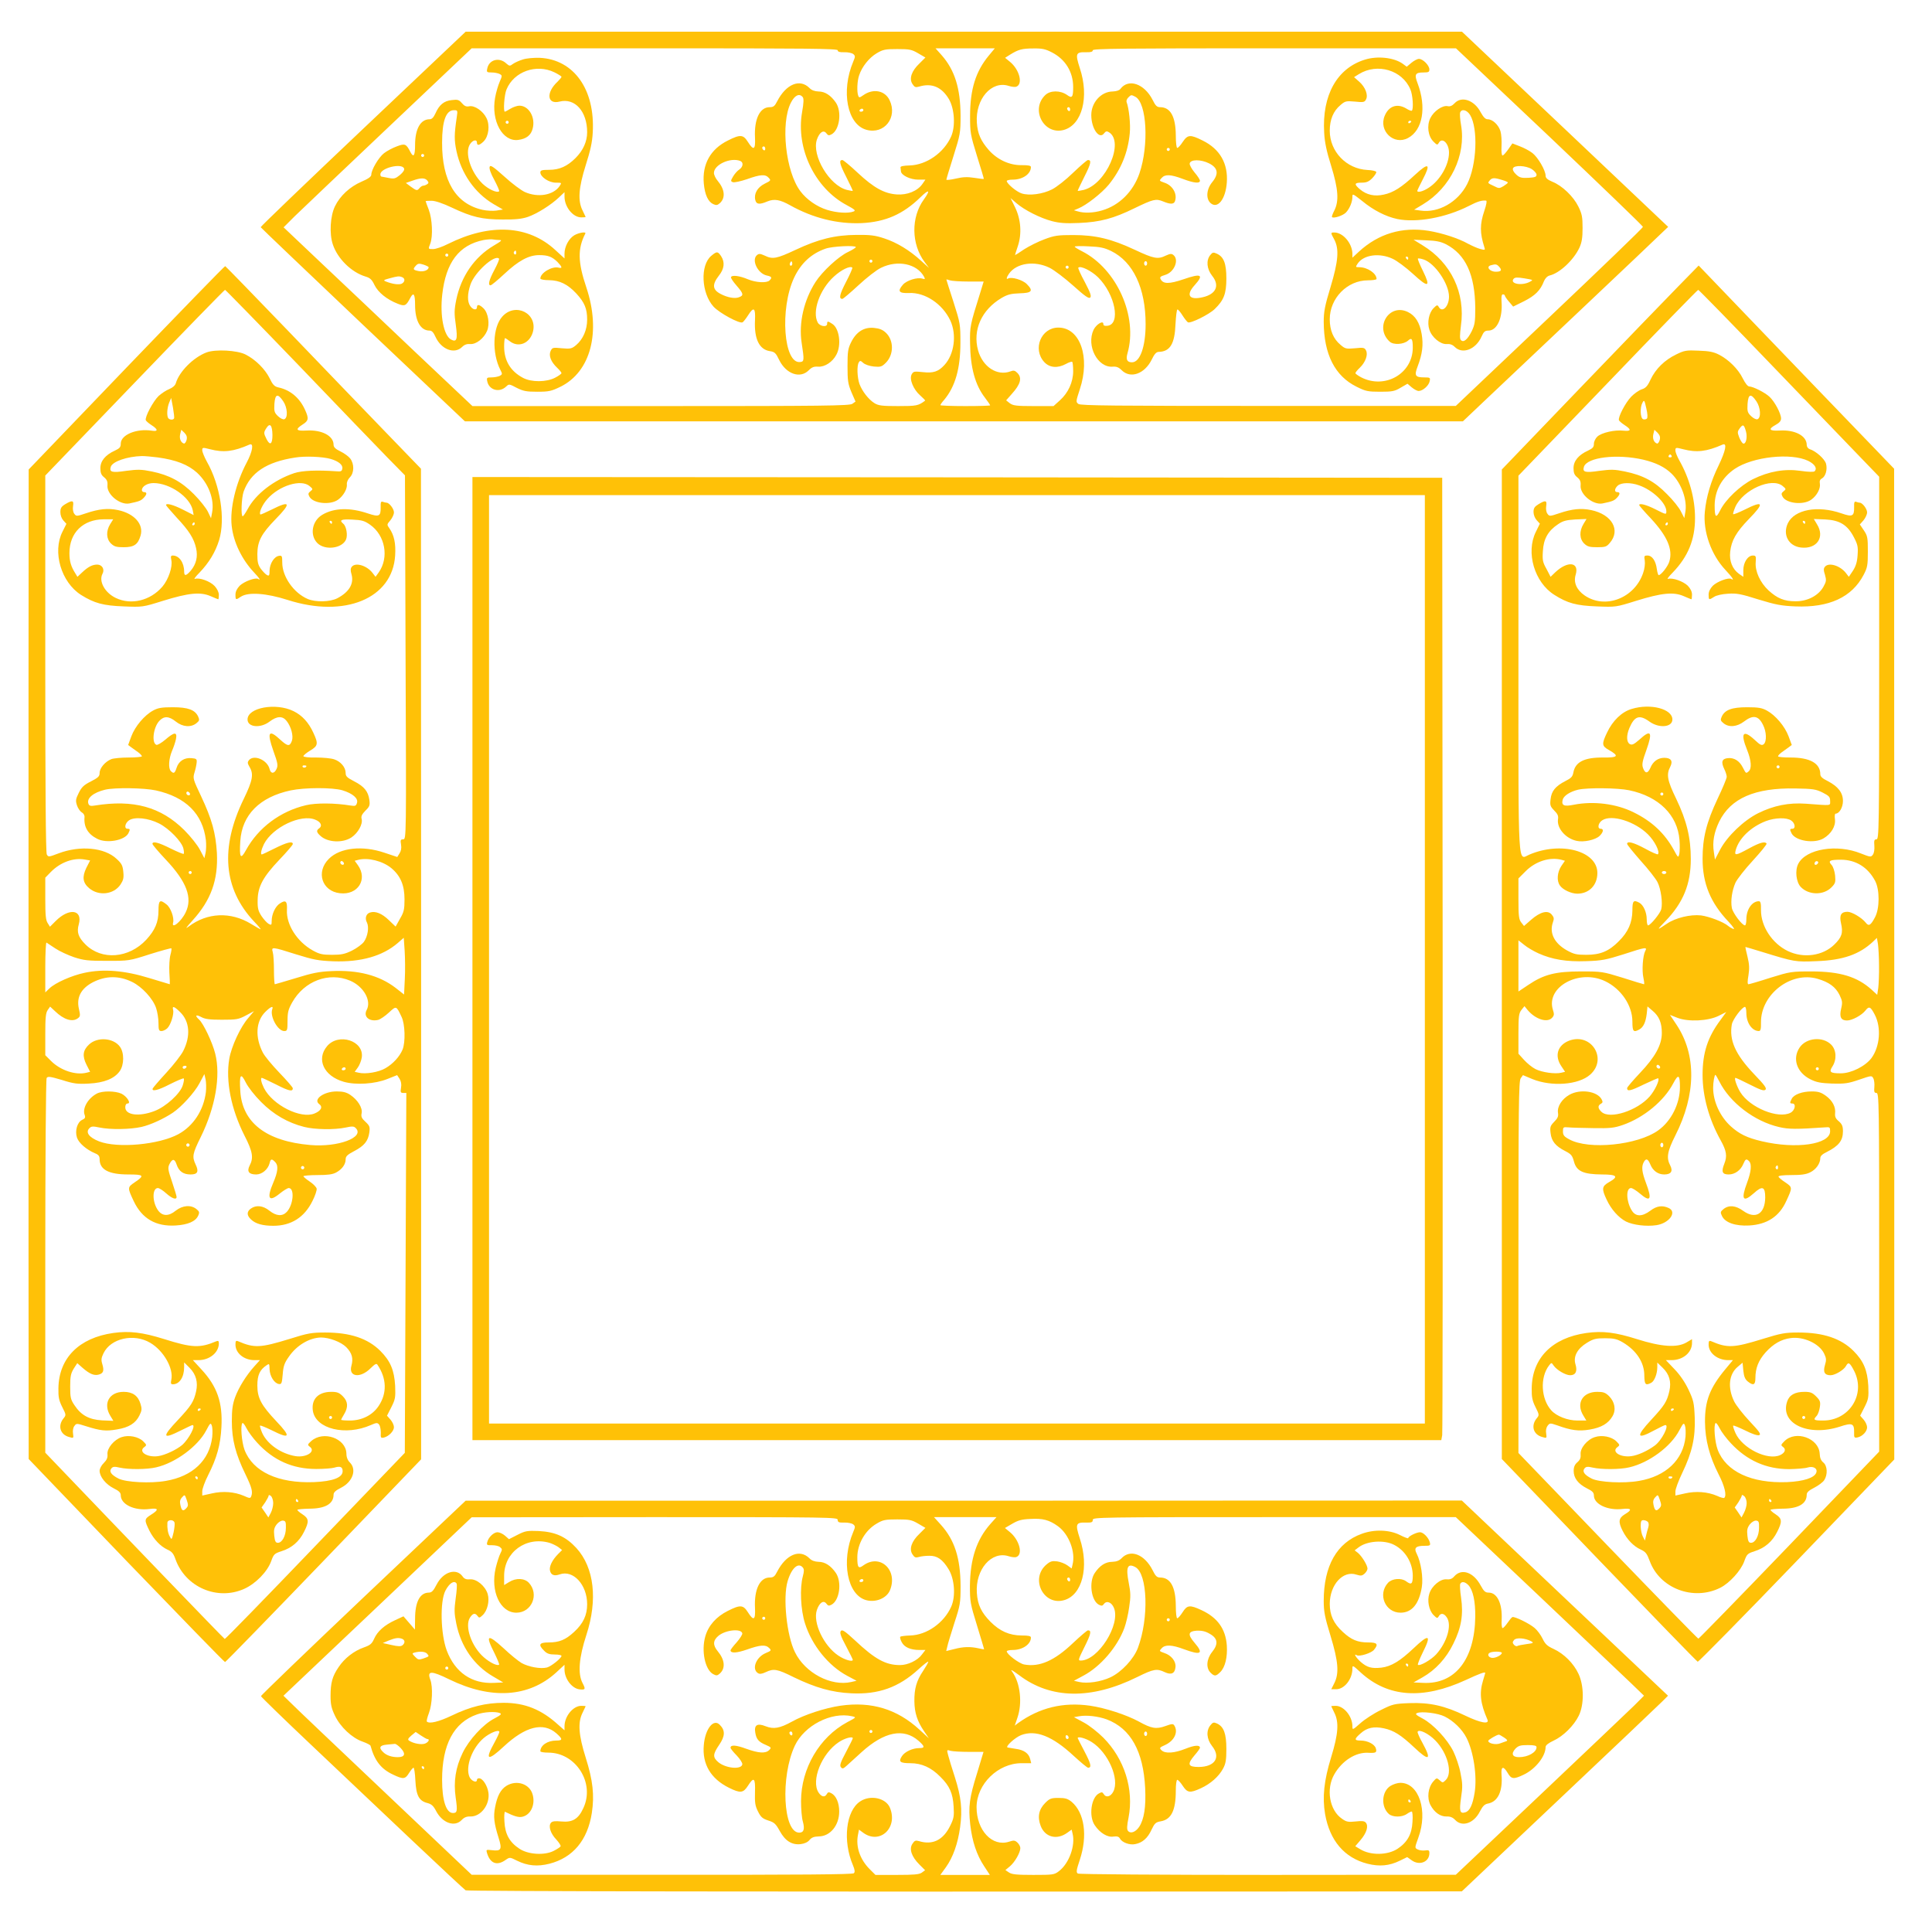
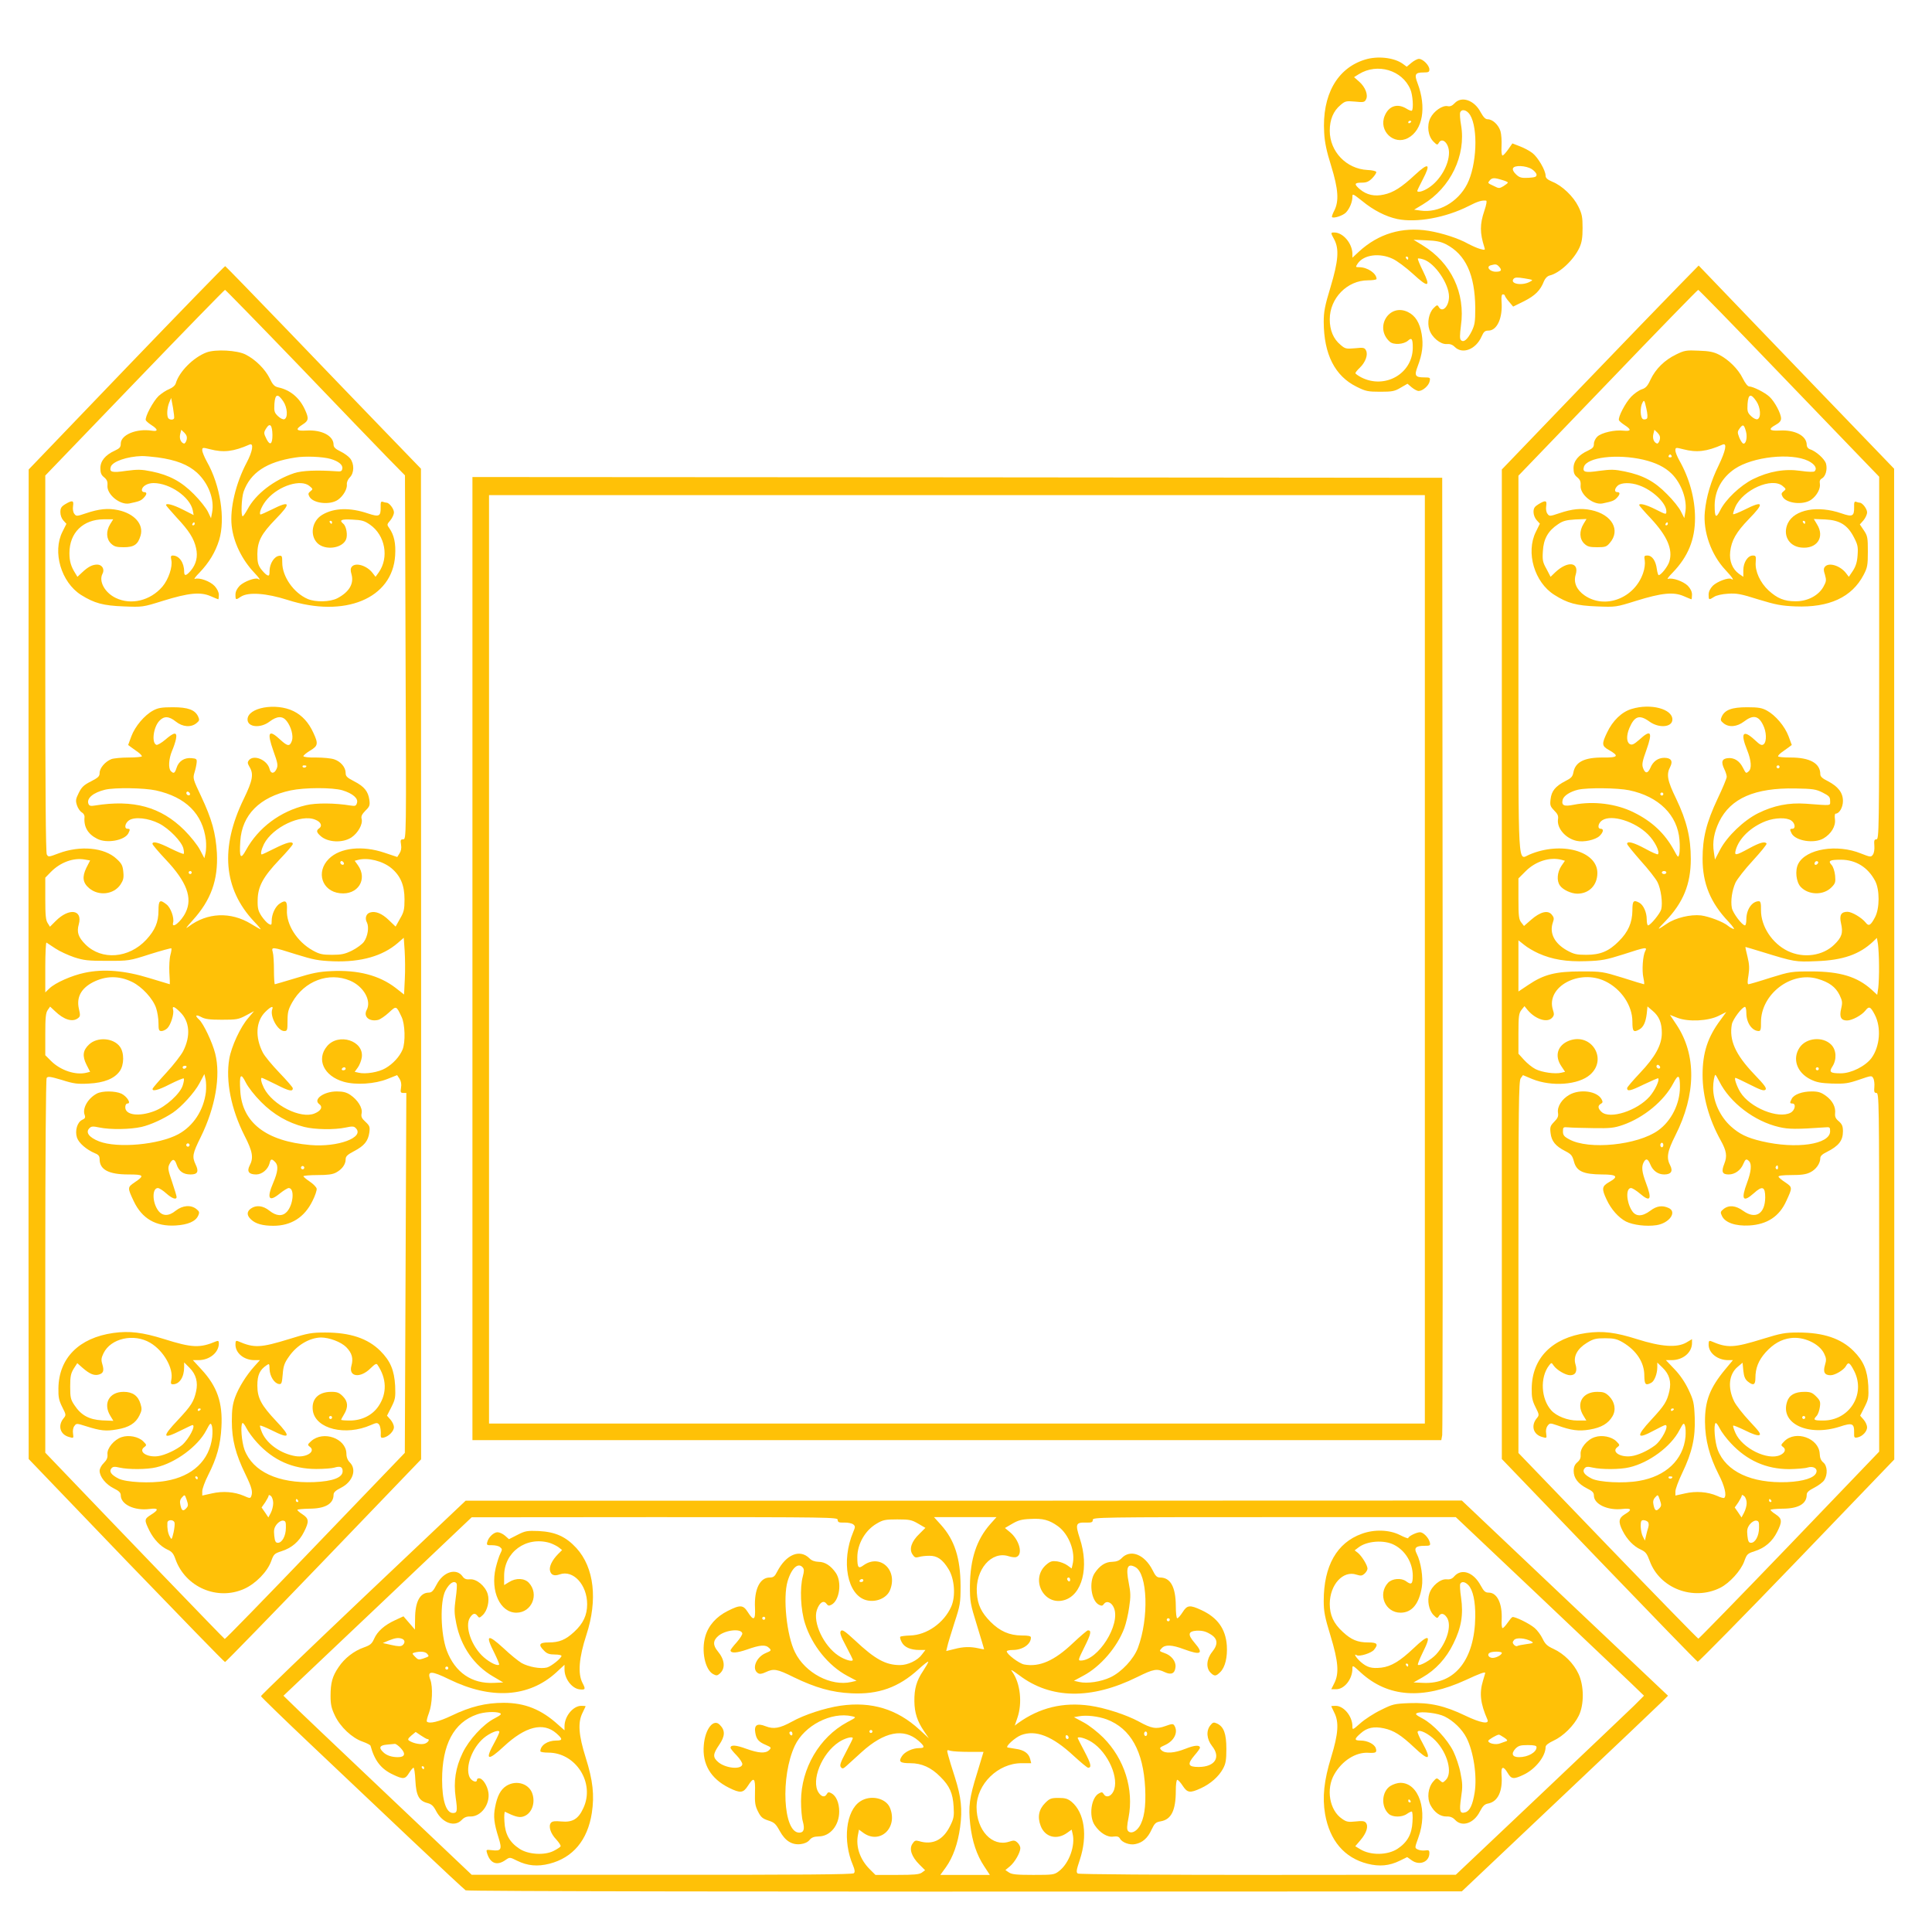
<svg xmlns="http://www.w3.org/2000/svg" version="1.0" width="1280pt" height="1274pt" viewBox="0 0 1280 1274" preserveAspectRatio="xMidYMid meet">
  <g transform="translate(0,1274) scale(0.1,-0.1)" fill="#ffc107" stroke="none">
-     <path d="M2405 11886 c-374 -354 -679 -647 -678 -651 1 -3 306 -294 677 -646 l676 -640 3306 0 3306 0 152 144 c83 79 372 352 641 606 270 255 507 480 528 501 l39 37 -683 647 -683 646 -3301 0 -3300 0 -680 -644z m3145 521 c0 -10 13 -14 43 -13 24 1 51 -5 60 -12 14 -12 14 -17 0 -50 -83 -196 -40 -418 88 -452 118 -32 207 82 153 196 -31 65 -109 80 -175 33 -24 -17 -28 -17 -33 -3 -10 26 -7 99 6 135 19 58 67 117 116 146 42 25 57 28 137 28 81 0 95 -3 138 -28 l48 -28 -39 -39 c-53 -50 -70 -101 -47 -136 14 -22 21 -24 43 -18 85 26 151 -2 199 -83 37 -64 44 -179 15 -246 -48 -109 -164 -190 -276 -193 -39 -1 -61 -5 -60 -13 1 -6 2 -18 3 -26 2 -26 62 -55 114 -55 l48 0 -20 -29 c-33 -47 -101 -74 -170 -69 -83 6 -152 44 -258 143 -50 47 -96 85 -102 85 -24 0 -19 -25 24 -109 25 -50 45 -92 45 -95 0 -2 -18 1 -39 6 -116 29 -234 228 -199 333 17 49 44 67 63 42 11 -15 17 -16 34 -7 53 28 70 149 29 210 -33 48 -72 74 -115 74 -25 1 -46 8 -60 23 -64 64 -155 26 -214 -88 -16 -32 -25 -39 -50 -39 -65 0 -103 -79 -97 -201 4 -82 -9 -89 -47 -29 -31 49 -50 51 -133 9 -115 -57 -171 -157 -159 -286 7 -73 28 -119 62 -135 20 -9 28 -8 44 6 39 35 33 92 -14 148 -14 16 -25 40 -25 52 0 55 109 105 174 80 23 -9 20 -39 -6 -57 -13 -8 -31 -29 -41 -46 -17 -29 -17 -32 -1 -38 10 -3 51 6 93 20 89 32 122 34 144 9 16 -17 14 -19 -27 -39 -48 -24 -72 -66 -62 -108 7 -29 27 -32 81 -9 45 18 82 12 150 -26 150 -84 313 -125 474 -118 157 8 273 58 389 171 57 56 69 50 23 -14 -86 -118 -84 -296 5 -415 l29 -39 -52 47 c-76 70 -162 122 -245 149 -60 20 -93 24 -183 23 -143 -1 -253 -28 -404 -99 -126 -59 -152 -64 -205 -38 -29 13 -38 14 -51 3 -38 -32 5 -122 65 -135 33 -7 37 -14 18 -33 -18 -18 -91 -14 -143 8 -54 23 -106 30 -112 14 -2 -6 15 -31 37 -56 46 -53 49 -65 16 -77 -27 -11 -77 -2 -122 22 -54 28 -57 62 -12 120 37 46 42 90 15 131 -22 32 -28 32 -65 1 -74 -62 -66 -246 15 -336 38 -42 174 -116 193 -104 6 4 22 24 36 46 38 60 50 51 46 -33 -6 -123 28 -193 98 -204 33 -5 40 -12 63 -60 46 -92 138 -124 195 -67 21 21 35 26 62 24 44 -3 96 31 121 79 35 64 20 174 -26 204 -30 20 -35 20 -35 1 0 -24 -47 -18 -62 8 -39 72 12 219 107 305 49 45 107 73 122 59 2 -3 -16 -46 -42 -95 -43 -83 -49 -112 -24 -112 5 0 53 41 106 90 54 50 120 102 150 116 110 54 238 27 285 -59 8 -16 7 -18 -10 -13 -34 11 -105 -11 -130 -40 -38 -43 -27 -58 41 -55 106 5 221 -72 273 -182 44 -95 26 -225 -39 -295 -40 -44 -74 -55 -143 -47 -58 6 -63 5 -74 -15 -17 -31 11 -100 57 -140 19 -17 34 -32 32 -34 -45 -34 -57 -36 -179 -36 -105 0 -130 3 -156 19 -39 24 -82 79 -100 128 -15 44 -18 121 -4 143 7 12 12 12 29 -4 12 -11 42 -21 70 -24 45 -4 53 -2 80 25 53 53 54 147 1 198 -22 21 -42 29 -80 33 -66 6 -117 -26 -151 -95 -21 -42 -24 -62 -24 -158 0 -96 3 -118 26 -173 l27 -62 -21 -15 c-18 -13 -192 -15 -1269 -15 l-1248 0 -378 357 c-207 197 -489 464 -625 592 l-248 235 73 73 c40 39 321 306 623 592 l550 521 1213 0 c1009 0 1212 -2 1212 -13z m1002 -34 c-88 -106 -125 -224 -125 -403 0 -109 2 -122 46 -264 26 -82 46 -150 45 -151 -2 -2 -30 2 -63 7 -46 7 -75 6 -122 -5 -35 -8 -63 -11 -63 -7 0 4 21 74 47 156 45 143 47 154 47 269 -1 179 -38 300 -125 399 l-41 46 197 0 196 0 -39 -47z m419 19 c88 -46 139 -129 139 -229 0 -68 -7 -77 -42 -51 -44 30 -109 30 -142 -1 -101 -95 -11 -267 121 -232 122 33 171 218 107 410 -31 96 -27 107 42 105 31 -1 44 3 44 13 0 11 202 13 1203 13 l1203 0 620 -586 c340 -323 619 -591 619 -597 0 -6 -279 -275 -620 -598 l-620 -588 -1241 0 c-1020 0 -1244 2 -1259 13 -18 13 -17 17 9 97 71 213 2 409 -142 409 -115 0 -173 -143 -93 -229 35 -37 87 -42 143 -12 19 11 39 17 42 14 3 -4 6 -31 6 -62 0 -72 -33 -144 -88 -193 l-42 -38 -133 0 c-114 0 -135 3 -157 19 l-24 19 37 42 c59 65 70 107 37 140 -16 16 -25 18 -45 10 -88 -33 -184 29 -215 139 -37 135 23 269 157 348 38 22 61 28 118 30 82 2 93 16 48 61 -27 28 -102 50 -124 37 -14 -9 -11 8 6 32 50 71 169 88 269 39 30 -15 100 -68 156 -118 79 -71 104 -88 113 -79 9 10 1 32 -36 103 -27 49 -46 92 -43 95 15 15 87 -21 131 -64 113 -112 152 -311 62 -321 -19 -2 -27 1 -27 12 0 26 -47 -2 -65 -39 -49 -106 27 -252 127 -244 25 2 40 -4 60 -24 58 -57 151 -24 198 70 18 38 31 52 47 52 75 2 106 53 111 184 3 53 8 97 13 97 5 0 20 -18 33 -39 14 -22 30 -42 36 -46 16 -10 140 51 178 88 60 58 77 101 77 202 0 100 -17 144 -64 165 -22 10 -28 9 -43 -10 -28 -35 -23 -91 12 -136 53 -65 27 -123 -62 -143 -90 -21 -113 14 -53 80 63 70 44 80 -74 39 -95 -32 -134 -32 -151 0 -8 14 -3 19 30 29 60 18 93 99 55 131 -13 11 -22 10 -51 -3 -53 -26 -79 -21 -205 38 -156 73 -261 98 -409 98 -101 0 -124 -3 -190 -28 -41 -15 -101 -45 -134 -66 -32 -22 -59 -39 -61 -39 -1 0 7 26 18 58 28 83 21 179 -18 259 l-30 61 38 -33 c54 -47 160 -100 237 -120 50 -13 91 -16 180 -12 140 6 228 30 365 97 126 61 143 65 190 46 48 -20 71 -20 79 0 18 48 -14 106 -70 124 -34 12 -35 13 -18 31 23 26 60 24 140 -6 74 -28 114 -32 114 -12 0 7 -16 32 -36 55 -19 23 -34 50 -32 59 5 28 74 28 128 1 60 -30 66 -70 21 -125 -38 -46 -43 -109 -11 -138 47 -42 100 25 108 136 9 126 -46 222 -160 278 -82 41 -99 40 -132 -9 -14 -22 -31 -40 -36 -40 -6 0 -10 35 -10 83 -1 124 -35 187 -104 187 -21 0 -31 10 -50 49 -55 107 -160 143 -213 72 -7 -10 -27 -16 -52 -17 -76 -1 -141 -73 -141 -156 0 -90 53 -165 85 -121 11 14 18 16 32 7 104 -63 -18 -344 -167 -382 -22 -5 -40 -8 -40 -6 0 3 20 45 45 95 43 85 48 109 23 109 -6 0 -50 -38 -98 -84 -48 -47 -112 -97 -141 -111 -61 -31 -150 -43 -201 -26 -34 11 -98 65 -98 82 0 5 18 9 40 9 66 0 120 38 120 83 0 10 -15 13 -62 13 -80 -1 -160 36 -217 100 -53 61 -74 108 -79 181 -11 156 97 281 211 244 19 -6 41 -9 51 -5 44 17 21 112 -42 164 l-33 27 33 21 c55 34 79 41 154 41 60 1 81 -4 125 -27z m-1653 -295 c8 -9 7 -38 -4 -100 -42 -241 85 -504 296 -616 54 -29 61 -36 45 -42 -36 -14 -112 -9 -176 11 -67 21 -135 68 -176 123 -98 129 -133 450 -63 587 25 49 56 64 78 37z m2204 2 c76 -41 91 -320 27 -508 -42 -121 -134 -212 -248 -245 -57 -17 -119 -19 -161 -6 l-25 7 29 12 c54 22 155 101 202 158 81 100 127 212 139 340 6 59 -5 165 -21 207 -3 8 2 21 11 30 19 19 20 19 47 5z m-432 -85 c0 -8 -4 -12 -10 -9 -5 3 -10 10 -10 16 0 5 5 9 10 9 6 0 10 -7 10 -16z m-1370 -4 c0 -5 -7 -10 -16 -10 -8 0 -12 5 -9 10 3 6 10 10 16 10 5 0 9 -4 9 -10z m-650 -256 c0 -8 -4 -12 -10 -9 -5 3 -10 10 -10 16 0 5 5 9 10 9 6 0 10 -7 10 -16z m2680 -4 c0 -5 -4 -10 -10 -10 -5 0 -10 5 -10 10 0 6 5 10 10 10 6 0 10 -4 10 -10z m-2080 -647 c-1 -5 -24 -19 -51 -32 -63 -29 -171 -129 -216 -199 -77 -120 -112 -271 -92 -402 18 -117 17 -125 -9 -128 -110 -16 -137 353 -41 558 45 96 114 160 209 193 46 16 200 23 200 10z m1692 -26 c146 -72 228 -246 228 -484 0 -149 -37 -253 -90 -253 -33 0 -42 18 -30 60 70 244 -71 559 -302 676 -26 13 -48 27 -48 30 0 4 42 5 93 2 76 -3 103 -9 149 -31z m-1582 -67 c0 -5 -4 -10 -10 -10 -5 0 -10 5 -10 10 0 6 5 10 10 10 6 0 10 -4 10 -10z m-534 -27 c-10 -10 -19 5 -10 18 6 11 8 11 12 0 2 -7 1 -15 -2 -18z m2354 12 c0 -8 -4 -15 -10 -15 -5 0 -10 7 -10 15 0 8 5 15 10 15 6 0 10 -7 10 -15z m-520 -25 c0 -5 -4 -10 -10 -10 -5 0 -10 5 -10 10 0 6 5 10 10 10 6 0 10 -4 10 -10z m-664 -95 l101 0 -23 -75 c-67 -214 -69 -221 -67 -335 2 -159 33 -275 99 -360 19 -25 34 -47 34 -50 0 -3 -74 -5 -165 -5 -91 0 -165 3 -165 6 0 3 11 20 26 36 73 88 107 207 107 378 0 122 -1 129 -46 270 -26 80 -47 146 -47 148 0 2 10 0 23 -5 12 -4 67 -8 123 -8z" />
-     <path d="M3464 12346 c-23 -7 -52 -20 -65 -29 -21 -16 -24 -15 -44 2 -47 45 -116 26 -127 -34 -5 -23 -2 -25 29 -25 19 0 43 -5 53 -10 18 -10 18 -11 0 -53 -10 -23 -24 -70 -30 -105 -27 -153 49 -292 153 -279 54 7 85 31 96 75 20 74 -25 152 -88 152 -14 0 -41 -9 -59 -20 -18 -11 -35 -20 -37 -20 -12 0 -4 114 11 148 49 118 197 171 317 113 26 -13 47 -26 47 -30 0 -4 -12 -18 -26 -32 -78 -72 -69 -153 13 -132 102 26 183 -65 183 -203 0 -62 -27 -121 -77 -171 -55 -55 -107 -78 -175 -78 -47 0 -58 -3 -58 -17 0 -30 57 -68 102 -68 40 0 40 0 26 -22 -41 -61 -143 -79 -231 -40 -24 11 -85 56 -135 102 -75 67 -93 79 -98 65 -4 -11 7 -44 31 -87 20 -38 35 -72 32 -75 -14 -13 -71 13 -110 50 -79 77 -120 206 -83 262 18 28 46 34 46 10 0 -22 17 -18 44 8 34 34 43 107 19 155 -23 47 -79 85 -114 78 -20 -4 -32 1 -49 21 -19 22 -28 25 -67 20 -51 -5 -83 -31 -108 -88 -13 -28 -24 -39 -39 -39 -60 0 -96 -64 -96 -170 0 -72 -10 -87 -31 -47 -28 55 -36 58 -91 37 -27 -10 -65 -30 -84 -45 -35 -27 -84 -110 -84 -142 0 -13 -19 -27 -66 -47 -76 -33 -142 -94 -175 -163 -31 -64 -38 -181 -14 -252 31 -94 123 -185 217 -213 30 -9 42 -20 59 -56 24 -49 82 -96 154 -124 47 -19 56 -14 84 40 21 39 31 24 31 -48 0 -106 36 -170 96 -170 15 0 26 -12 39 -41 38 -84 126 -118 177 -67 15 15 32 21 54 19 38 -3 90 37 111 87 19 45 8 118 -23 149 -27 26 -44 30 -44 8 0 -22 -27 -18 -44 7 -21 29 -20 82 1 143 27 81 160 201 189 172 4 -3 -10 -36 -30 -74 -36 -67 -45 -103 -26 -103 6 0 47 34 92 76 93 87 161 124 230 124 58 0 85 -10 121 -45 32 -33 35 -45 8 -38 -44 11 -121 -35 -121 -72 0 -6 25 -11 58 -11 71 -1 123 -27 181 -89 54 -59 71 -100 71 -172 0 -68 -27 -130 -73 -169 -29 -24 -37 -26 -95 -21 -59 6 -63 5 -74 -18 -14 -31 2 -72 43 -111 16 -15 29 -31 29 -36 0 -4 -19 -18 -42 -30 -58 -30 -157 -31 -213 -1 -83 44 -125 114 -125 208 0 30 3 55 6 55 3 0 17 -9 31 -20 57 -45 131 -16 153 59 35 124 -115 201 -202 104 -64 -70 -70 -242 -13 -353 14 -27 14 -30 -4 -40 -11 -5 -35 -10 -54 -10 -31 0 -34 -2 -29 -25 11 -59 81 -79 126 -35 18 17 20 17 69 -9 44 -22 64 -26 137 -26 77 0 93 4 153 33 201 99 270 363 172 657 -57 169 -59 257 -7 358 7 14 -44 6 -74 -12 -36 -22 -64 -75 -64 -121 l0 -32 -60 55 c-179 166 -433 180 -712 41 -37 -19 -81 -34 -98 -34 -34 0 -34 -1 -19 37 18 48 13 162 -10 223 -12 30 -21 56 -21 58 0 1 17 2 39 2 25 0 72 -16 132 -44 135 -64 203 -80 339 -80 86 -1 128 4 167 17 61 21 153 79 206 129 l37 35 0 -29 c0 -69 56 -138 111 -138 16 0 29 1 29 3 0 1 -9 20 -20 42 -33 65 -27 150 21 302 30 94 43 151 46 214 17 286 -125 485 -351 496 -42 1 -88 -3 -112 -11z m-438 -383 c-17 -114 -17 -151 -2 -223 32 -150 121 -278 246 -352 l62 -36 -44 -7 c-23 -3 -65 -1 -91 5 -178 40 -269 191 -268 445 0 144 26 215 78 215 25 0 26 -1 19 -47z m344 -33 c0 -5 -4 -10 -10 -10 -5 0 -10 5 -10 10 0 6 5 10 10 10 6 0 10 -4 10 -10z m-560 -220 c0 -5 -4 -10 -10 -10 -5 0 -10 5 -10 10 0 6 5 10 10 10 6 0 10 -4 10 -10z m-133 -86 c4 -10 -6 -25 -27 -43 -30 -24 -38 -27 -74 -20 -23 5 -44 8 -48 9 -5 0 -8 7 -8 15 0 42 142 77 157 39z m154 -80 c10 -13 10 -17 -2 -25 -8 -5 -19 -9 -25 -9 -6 0 -17 -7 -24 -15 -16 -20 -20 -19 -59 9 l-32 24 43 15 c56 20 83 20 99 1z m479 -394 c19 0 11 -8 -39 -37 -128 -76 -216 -204 -248 -358 -14 -69 -14 -92 -3 -169 13 -95 6 -115 -32 -95 -48 26 -74 158 -58 298 24 213 111 328 274 361 23 4 50 6 61 4 11 -2 31 -4 45 -4z m110 -86 c0 -8 -5 -12 -10 -9 -6 4 -8 11 -5 16 9 14 15 11 15 -7z m-450 -14 c0 -5 -4 -10 -10 -10 -5 0 -10 5 -10 10 0 6 5 10 10 10 6 0 10 -4 10 -10z m-130 -80 c0 -19 -32 -32 -65 -26 -39 8 -42 12 -19 37 13 14 21 15 50 6 18 -6 34 -14 34 -17z m-176 -66 c21 -8 20 -31 -2 -43 -18 -9 -63 -3 -107 15 -17 7 -13 10 25 20 55 15 64 16 84 8z" />
    <path d="M9043 12345 c-185 -57 -285 -236 -270 -484 3 -62 16 -124 46 -219 48 -156 53 -234 21 -297 -11 -21 -18 -41 -15 -43 10 -11 74 10 93 31 24 26 42 69 42 103 0 23 3 21 63 -26 76 -63 159 -105 235 -121 127 -26 320 9 472 86 60 31 87 39 116 36 6 -1 2 -27 -12 -68 -30 -88 -30 -146 0 -240 7 -20 5 -21 -28 -12 -19 5 -54 21 -79 34 -63 36 -172 71 -262 86 -176 28 -333 -19 -463 -139 l-42 -39 0 26 c-1 69 -62 141 -120 141 -25 0 -25 -1 0 -47 33 -63 27 -142 -25 -315 -38 -125 -45 -163 -45 -231 1 -214 74 -358 218 -429 60 -30 75 -33 157 -33 79 0 95 3 135 27 l45 26 28 -24 c16 -13 36 -24 46 -24 27 0 68 36 73 65 5 23 3 25 -36 25 -60 0 -67 12 -44 72 32 84 39 144 27 215 -13 76 -42 122 -91 146 -125 61 -225 -103 -120 -197 25 -22 92 -18 121 8 24 22 31 11 31 -48 -1 -171 -184 -276 -341 -196 -21 11 -39 24 -39 28 0 5 13 21 30 37 37 36 55 86 40 114 -9 18 -17 20 -73 14 -58 -5 -65 -4 -96 23 -47 39 -71 96 -71 169 0 140 116 258 253 258 31 0 57 4 57 9 0 37 -60 78 -115 78 -25 0 -25 1 -10 24 39 58 143 73 231 32 29 -13 89 -58 135 -100 103 -95 120 -90 66 20 -21 42 -36 79 -33 81 2 3 20 0 38 -6 75 -25 168 -161 168 -246 0 -65 -45 -110 -68 -68 -9 15 -12 14 -35 -9 -30 -31 -43 -95 -27 -142 16 -51 74 -98 114 -95 22 2 39 -4 54 -19 51 -51 139 -17 177 67 15 34 23 41 46 41 58 0 96 85 87 194 -2 32 1 46 9 46 7 0 13 -4 13 -8 0 -4 12 -23 28 -41 l27 -32 73 36 c73 37 108 72 131 132 8 19 22 34 38 38 67 16 159 103 197 184 16 35 21 66 21 131 0 73 -4 93 -28 142 -33 67 -107 138 -172 164 -33 14 -45 25 -45 40 0 35 -50 121 -87 150 -19 15 -57 35 -84 45 l-49 19 -28 -40 c-15 -21 -31 -39 -37 -40 -6 0 -9 25 -7 62 2 34 -1 79 -7 99 -13 42 -52 79 -85 79 -15 0 -28 14 -46 46 -42 81 -127 110 -173 60 -16 -17 -30 -23 -47 -19 -34 6 -91 -33 -114 -80 -24 -50 -15 -119 21 -155 23 -23 26 -24 35 -9 22 41 68 -2 68 -64 0 -81 -59 -184 -135 -233 -36 -24 -75 -34 -75 -20 0 3 16 37 36 75 55 105 40 115 -49 33 -91 -85 -146 -120 -209 -133 -61 -14 -114 -2 -158 35 -40 34 -38 44 11 44 32 0 47 6 71 30 16 17 28 35 26 41 -2 6 -28 12 -58 13 -140 7 -250 122 -250 260 0 74 24 131 71 170 31 27 38 28 96 23 56 -6 64 -4 73 14 16 29 -4 82 -45 118 l-34 30 32 20 c123 76 288 26 341 -101 16 -36 22 -129 10 -141 -3 -3 -20 3 -37 14 -60 36 -116 17 -143 -48 -42 -100 61 -198 155 -147 97 52 123 203 63 362 -23 60 -16 72 40 72 32 0 38 3 38 20 0 27 -43 70 -69 70 -11 0 -33 -12 -50 -26 l-31 -26 -27 20 c-58 41 -167 53 -250 27z m697 -367 c54 -90 44 -333 -20 -458 -61 -119 -190 -192 -308 -175 l-43 6 58 35 c183 110 287 325 253 525 -7 38 -9 76 -6 84 10 26 45 17 66 -17z m-390 -42 c0 -3 -4 -8 -10 -11 -5 -3 -10 -1 -10 4 0 6 5 11 10 11 6 0 10 -2 10 -4z m798 -316 c17 -11 32 -28 32 -37 0 -15 -10 -18 -54 -21 -46 -2 -59 1 -82 23 -16 15 -24 31 -20 40 8 22 84 19 124 -5z m-197 -72 c22 -6 39 -14 39 -17 0 -4 -13 -14 -29 -24 -27 -16 -31 -16 -62 0 -45 21 -44 20 -29 38 15 18 30 19 81 3z m-371 -426 c131 -68 192 -202 194 -422 0 -93 -3 -111 -24 -155 -28 -55 -53 -76 -71 -58 -8 8 -8 32 0 95 31 217 -65 418 -254 533 l-60 37 85 -4 c65 -2 96 -9 130 -26z m-250 -92 c0 -5 -2 -10 -4 -10 -3 0 -8 5 -11 10 -3 6 -1 10 4 10 6 0 11 -4 11 -10z m603 -58 c20 -22 13 -32 -23 -32 -41 0 -67 34 -32 43 32 9 39 7 55 -11z m202 -99 c-53 -28 -134 -13 -107 20 9 10 24 11 72 3 59 -10 60 -10 35 -23z" />
    <path d="M838 10305 l-648 -675 -1 -1385 c0 -762 0 -1619 0 -1905 0 -286 0 -1138 0 -1893 l1 -1372 646 -673 c356 -369 650 -672 655 -672 4 0 298 302 653 671 l646 672 0 3281 -1 3281 -232 240 c-128 132 -418 434 -645 670 -228 237 -417 431 -420 432 -4 1 -298 -302 -654 -672z m1138 18 c263 -274 529 -551 592 -615 l115 -117 4 -1206 c5 -1203 5 -1205 -16 -1205 -17 0 -19 -5 -14 -35 4 -23 0 -43 -10 -58 l-15 -24 -84 28 c-147 50 -295 34 -369 -40 -88 -87 -46 -215 73 -228 119 -14 186 92 119 186 l-21 29 23 6 c64 17 162 -7 220 -55 60 -50 87 -113 87 -206 0 -68 -4 -85 -30 -129 l-29 -52 -45 43 c-45 44 -90 62 -125 50 -26 -8 -35 -39 -20 -66 15 -30 6 -91 -20 -128 -12 -16 -47 -42 -79 -58 -47 -23 -70 -28 -132 -28 -64 0 -83 4 -128 29 -104 58 -176 171 -171 268 3 59 -8 69 -47 43 -30 -19 -54 -71 -54 -115 0 -28 -2 -30 -20 -20 -11 6 -32 29 -47 51 -22 34 -27 51 -26 105 1 91 35 154 144 269 49 51 89 98 89 104 0 21 -40 11 -120 -29 -44 -22 -82 -40 -85 -40 -11 0 -4 32 14 69 57 111 246 201 340 161 36 -14 48 -40 27 -56 -22 -15 -20 -27 7 -51 47 -44 148 -49 206 -10 43 29 76 88 67 122 -5 18 2 31 25 55 28 27 31 36 26 72 -8 56 -34 88 -100 122 -48 25 -57 33 -57 56 0 37 -33 76 -76 90 -20 7 -74 12 -120 12 -48 -1 -84 3 -84 9 0 5 20 22 45 37 52 31 55 45 21 118 -31 68 -74 115 -131 143 -117 58 -305 24 -305 -55 0 -52 86 -60 146 -14 49 37 86 39 113 4 30 -38 46 -99 35 -131 -14 -39 -28 -38 -76 6 -78 73 -91 52 -47 -73 29 -80 32 -97 21 -120 -15 -33 -38 -33 -46 0 -15 60 -104 98 -137 58 -10 -13 -10 -20 4 -44 29 -48 21 -90 -38 -212 -158 -324 -135 -596 68 -812 26 -27 46 -51 44 -52 -1 -1 -30 15 -64 36 -135 82 -290 75 -412 -17 -27 -20 -20 -10 25 40 122 134 170 268 161 447 -8 132 -33 223 -104 374 -55 116 -56 120 -44 160 7 22 13 52 14 66 2 22 -2 25 -35 28 -47 4 -84 -20 -98 -64 -12 -37 -19 -41 -38 -22 -18 18 -14 81 7 132 11 25 23 61 27 81 9 48 -11 47 -71 -5 -25 -21 -52 -37 -59 -34 -33 13 -20 116 19 158 31 34 64 33 110 -4 45 -36 100 -40 136 -11 20 16 22 22 12 44 -21 45 -67 62 -168 62 -74 0 -98 -4 -131 -22 -57 -31 -119 -104 -144 -171 l-21 -57 20 -15 c11 -8 32 -23 46 -33 14 -10 25 -22 25 -27 0 -4 -39 -8 -87 -8 -49 0 -101 -5 -116 -11 -40 -16 -77 -59 -77 -91 0 -23 -9 -31 -57 -56 -48 -24 -62 -38 -81 -76 -21 -42 -22 -52 -12 -83 6 -19 21 -40 31 -46 12 -6 20 -19 19 -32 -6 -64 22 -112 83 -143 62 -33 181 -12 207 35 13 26 13 31 -5 31 -24 0 -17 38 10 56 38 25 128 15 199 -21 67 -34 151 -121 161 -166 4 -17 5 -33 2 -35 -3 -3 -41 13 -86 35 -79 40 -121 51 -121 31 0 -6 40 -53 89 -105 138 -146 178 -253 131 -349 -29 -61 -96 -115 -83 -67 8 31 -16 99 -44 120 -44 35 -53 28 -53 -41 0 -77 -23 -130 -81 -193 -115 -124 -296 -138 -403 -31 -47 47 -59 81 -44 133 27 98 -64 111 -153 22 l-38 -38 -15 24 c-13 19 -16 54 -16 162 l0 139 37 38 c63 64 150 96 226 82 l34 -6 -25 -49 c-29 -60 -24 -99 19 -135 63 -53 162 -42 207 24 19 29 23 44 19 84 -4 42 -10 55 -45 87 -80 75 -241 90 -384 36 -66 -25 -68 -25 -78 -7 -7 12 -10 445 -10 1264 l0 1246 592 615 c325 338 595 615 599 615 3 0 222 -224 485 -497z m54 -2657 c0 -11 -19 -15 -25 -6 -3 5 1 10 9 10 9 0 16 -2 16 -4z m-997 -162 c198 -44 310 -155 331 -329 3 -27 2 -66 -2 -85 l-8 -35 -29 55 c-16 31 -61 88 -104 131 -155 154 -337 204 -592 163 -28 -5 -38 -2 -43 11 -14 37 32 75 111 94 65 15 258 12 336 -5z m1235 1 c69 -21 107 -54 97 -84 -6 -20 -12 -22 -43 -17 -103 17 -229 18 -295 2 -170 -40 -316 -149 -397 -297 -36 -66 -45 -52 -38 59 11 174 128 292 333 336 95 20 277 20 343 1z m-1011 -31 c-9 -9 -28 6 -21 18 4 6 10 6 17 -1 6 -6 8 -13 4 -17z m1020 -460 c-9 -9 -28 6 -21 18 4 6 10 6 17 -1 6 -6 8 -13 4 -17z m-1007 -54 c0 -5 -4 -10 -10 -10 -5 0 -10 5 -10 10 0 6 5 10 10 10 6 0 10 -4 10 -10z m1412 -706 l-5 -102 -56 44 c-108 83 -249 120 -427 111 -78 -3 -127 -13 -233 -46 -74 -22 -137 -41 -140 -41 -3 0 -6 42 -6 92 0 51 -3 105 -8 121 -10 36 -6 36 155 -15 116 -36 147 -42 248 -46 183 -6 325 35 425 121 l40 35 6 -87 c3 -47 4 -132 1 -187z m-2315 203 c27 -18 83 -44 124 -58 65 -21 92 -24 219 -24 144 0 146 0 283 44 76 24 140 41 142 39 3 -2 0 -22 -6 -44 -6 -21 -9 -74 -7 -116 3 -43 4 -78 3 -78 -1 0 -62 19 -136 41 -162 50 -302 62 -428 35 -86 -18 -194 -66 -233 -103 l-28 -27 0 168 c0 92 4 165 8 162 5 -3 31 -20 59 -39z m509 -222 c65 -32 137 -110 158 -172 9 -26 16 -71 16 -100 0 -46 3 -53 20 -53 11 0 29 9 39 19 23 23 45 95 38 122 -8 28 8 23 47 -16 63 -62 70 -158 20 -257 -13 -26 -63 -91 -112 -144 -48 -52 -88 -99 -90 -104 -9 -23 35 -13 112 27 48 24 90 42 93 39 4 -3 1 -23 -6 -45 -16 -55 -113 -143 -188 -171 -102 -39 -193 -27 -193 25 0 15 6 25 15 25 26 0 -4 47 -40 65 -41 19 -127 20 -163 1 -59 -31 -98 -98 -81 -142 6 -17 2 -24 -16 -32 -33 -15 -50 -72 -35 -118 12 -36 63 -80 120 -104 23 -9 30 -19 30 -39 0 -69 60 -101 191 -101 103 0 109 -7 40 -53 -47 -32 -47 -35 -5 -124 55 -116 147 -169 278 -161 81 5 132 27 149 65 10 22 8 28 -12 44 -36 29 -91 25 -137 -11 -46 -38 -88 -37 -116 1 -40 54 -41 149 -2 149 9 0 34 -16 55 -35 39 -35 69 -45 69 -24 0 7 -14 52 -30 100 -27 79 -29 92 -18 116 19 39 35 39 48 -1 15 -45 44 -66 93 -66 46 0 56 19 33 66 -24 52 -21 71 34 182 97 197 133 404 96 552 -18 73 -78 200 -107 226 -30 27 -22 36 14 17 25 -14 55 -18 137 -18 96 0 110 2 159 28 l54 29 -37 -44 c-53 -60 -113 -190 -127 -272 -25 -147 12 -333 101 -509 54 -105 61 -147 34 -198 -20 -39 -5 -59 43 -59 39 0 78 33 89 74 7 31 15 32 39 6 20 -22 16 -63 -14 -133 -46 -107 -30 -133 43 -73 25 20 51 36 59 36 40 0 31 -111 -13 -158 -29 -31 -70 -28 -115 8 -42 34 -88 39 -123 14 -28 -20 -28 -45 1 -72 30 -29 78 -42 148 -42 118 0 206 56 259 164 18 35 30 72 28 82 -2 10 -22 31 -46 47 -23 15 -42 32 -42 35 0 4 42 8 93 8 68 0 100 4 124 17 39 21 63 54 63 87 0 20 11 31 57 55 67 35 92 67 100 123 5 37 2 45 -26 71 -25 23 -30 34 -25 57 7 35 -26 88 -75 121 -25 17 -48 23 -90 23 -86 0 -159 -53 -116 -84 25 -18 13 -44 -31 -62 -91 -38 -277 55 -335 168 -18 36 -25 68 -14 68 3 0 46 -20 96 -45 84 -43 109 -48 109 -24 0 6 -40 52 -89 103 -48 50 -98 110 -110 134 -52 102 -46 206 16 268 36 36 56 44 47 19 -18 -46 36 -145 79 -145 20 0 22 5 22 68 0 56 5 76 31 122 80 142 242 203 383 144 90 -38 144 -133 110 -195 -23 -44 18 -79 77 -65 14 4 45 25 70 48 50 46 49 47 84 -27 24 -48 27 -169 7 -218 -20 -47 -63 -94 -113 -123 -45 -27 -133 -41 -178 -30 l-26 6 21 29 c11 15 23 46 26 67 15 110 -154 164 -230 74 -73 -87 -22 -198 110 -236 80 -23 207 -15 291 19 l63 25 16 -24 c10 -16 14 -36 10 -59 -5 -30 -3 -35 15 -35 l20 0 -5 -1192 -5 -1192 -594 -618 c-326 -340 -596 -617 -599 -615 -5 1 -701 724 -1121 1163 l-68 71 0 1234 c0 720 4 1240 9 1248 8 12 23 10 101 -13 78 -25 103 -28 178 -24 102 5 170 33 205 82 30 42 31 123 1 163 -43 58 -149 66 -204 14 -41 -38 -46 -76 -17 -134 l24 -47 -24 -6 c-71 -18 -172 15 -235 78 l-38 38 0 138 c0 110 3 142 16 161 l16 23 32 -30 c59 -57 115 -74 151 -48 17 12 18 19 8 62 -18 77 14 136 92 177 86 44 173 45 261 2z m359 -565 c-3 -5 -10 -10 -16 -10 -5 0 -9 5 -9 10 0 6 7 10 16 10 8 0 12 -4 9 -10z m1055 -10 c0 -5 -7 -10 -16 -10 -8 0 -12 5 -9 10 3 6 10 10 16 10 5 0 9 -4 9 -10z m-926 -155 c-15 -120 -83 -224 -182 -278 -129 -70 -403 -95 -525 -48 -67 26 -92 60 -65 87 13 14 24 14 67 5 72 -15 204 -13 279 4 61 14 147 54 207 94 59 40 144 134 176 194 l33 62 8 -35 c4 -19 5 -57 2 -85z m366 -65 c82 -83 178 -138 285 -165 70 -18 203 -20 276 -4 42 9 54 9 66 -4 61 -61 -118 -128 -301 -112 -292 25 -451 148 -464 357 -7 111 3 125 36 58 16 -32 58 -86 102 -130z m-476 -291 c-3 -5 -10 -7 -15 -3 -5 3 -7 10 -3 15 3 5 10 7 15 3 5 -3 7 -10 3 -15z m760 -150 c-3 -5 -10 -7 -15 -3 -5 3 -7 10 -3 15 3 5 10 7 15 3 5 -3 7 -10 3 -15z" />
    <path d="M1367 10405 c-86 -33 -179 -126 -202 -203 -4 -15 -21 -30 -43 -39 -21 -8 -52 -29 -71 -46 -36 -34 -93 -141 -85 -161 3 -6 19 -20 36 -31 46 -29 47 -45 4 -38 -101 16 -206 -27 -206 -86 0 -23 -7 -31 -39 -46 -62 -28 -96 -68 -96 -116 0 -32 6 -46 25 -61 18 -15 24 -28 22 -53 -6 -60 83 -132 145 -120 63 13 76 18 93 35 24 24 26 40 5 40 -8 0 -15 6 -15 13 0 25 36 47 77 47 109 0 242 -93 260 -180 l6 -32 -71 36 c-65 33 -112 45 -112 30 0 -3 32 -40 70 -82 82 -87 115 -139 129 -203 13 -56 1 -106 -35 -149 -31 -36 -44 -38 -44 -6 0 59 -33 106 -75 106 -13 0 -15 -6 -10 -30 10 -44 -19 -129 -59 -176 -80 -93 -207 -124 -309 -75 -73 35 -114 111 -88 160 16 29 -2 61 -35 61 -32 0 -61 -15 -100 -52 l-31 -29 -14 23 c-29 46 -39 80 -39 134 0 135 90 223 227 224 l63 0 -20 -32 c-29 -47 -26 -99 6 -129 21 -20 36 -24 84 -24 68 0 94 18 111 76 23 75 -40 147 -149 170 -67 14 -126 8 -212 -21 -62 -21 -65 -21 -78 -3 -8 11 -11 31 -8 51 6 38 -5 40 -52 12 -26 -16 -32 -26 -32 -53 0 -20 8 -42 20 -55 l20 -22 -26 -52 c-68 -134 -9 -335 123 -419 88 -55 147 -71 283 -76 124 -5 126 -5 260 37 171 53 248 60 315 31 26 -11 49 -21 51 -21 2 0 4 13 4 29 0 18 -11 40 -28 59 -30 32 -102 58 -131 47 -9 -3 5 16 31 42 63 66 105 135 130 216 42 140 8 362 -82 520 -16 29 -30 63 -30 74 0 19 2 20 52 7 89 -23 154 -16 261 31 30 13 21 -45 -19 -120 -72 -136 -112 -304 -99 -419 12 -108 67 -222 149 -309 35 -37 46 -54 26 -42 -18 11 -93 -17 -122 -45 -18 -19 -28 -39 -28 -59 0 -36 2 -37 37 -13 49 31 167 23 308 -22 379 -122 696 9 713 295 5 80 -7 134 -38 179 -18 25 -17 26 6 53 13 16 24 39 24 53 0 23 -31 64 -49 64 -5 0 -16 3 -25 6 -12 4 -15 -3 -14 -36 1 -61 -10 -66 -85 -41 -118 40 -223 37 -300 -8 -70 -40 -87 -136 -34 -189 50 -49 162 -36 189 23 13 28 3 88 -17 105 -30 25 -15 32 59 28 64 -3 81 -8 118 -34 100 -70 127 -217 57 -316 l-21 -29 -20 26 c-38 49 -112 71 -137 41 -9 -11 -10 -25 -2 -51 17 -62 -16 -117 -94 -158 -49 -25 -143 -27 -196 -5 -93 40 -169 148 -169 241 0 44 -2 48 -21 45 -32 -4 -61 -50 -63 -96 0 -35 -3 -39 -18 -31 -9 5 -27 24 -40 41 -19 27 -23 46 -23 98 1 85 26 133 121 231 106 108 98 126 -27 63 -39 -19 -72 -34 -74 -32 -11 11 13 65 46 102 79 90 224 134 280 86 23 -19 23 -21 6 -34 -15 -12 -17 -18 -7 -36 24 -45 137 -58 190 -20 36 26 62 73 58 103 -1 13 7 32 20 45 29 29 30 89 2 125 -11 14 -40 35 -65 47 -33 16 -45 28 -45 44 0 59 -78 100 -179 94 -70 -4 -77 7 -26 40 40 25 42 40 16 97 -36 80 -98 132 -178 149 -25 6 -36 17 -57 61 -30 60 -93 123 -158 156 -55 29 -202 37 -261 14z m510 -324 c27 -40 32 -108 7 -118 -9 -3 -26 5 -42 20 -24 23 -27 32 -24 82 5 66 22 71 59 16z m-724 -113 c-7 -12 -31 -9 -39 3 -10 18 -7 68 7 102 l13 31 12 -64 c6 -36 10 -68 7 -72z m652 -110 c0 -61 -16 -72 -39 -27 -20 40 -20 44 0 75 23 35 38 17 39 -48z m-569 -33 c-4 -14 -12 -25 -18 -23 -21 7 -31 34 -24 63 l7 28 21 -20 c15 -16 19 -28 14 -48z m-191 -115 c123 -17 201 -48 260 -101 76 -70 117 -177 100 -265 l-7 -37 -21 44 c-12 24 -53 76 -92 115 -83 84 -163 127 -280 151 -69 14 -92 14 -169 4 -94 -14 -113 -9 -102 27 12 35 107 68 206 71 19 0 67 -4 105 -9z m1145 -10 c52 -15 82 -39 78 -63 -2 -18 -9 -22 -38 -19 -130 9 -228 5 -280 -12 -135 -45 -257 -139 -310 -240 -14 -25 -28 -46 -32 -46 -13 0 -8 123 6 163 45 126 152 197 341 226 66 11 183 6 235 -9z m10 -420 c0 -5 -2 -10 -4 -10 -3 0 -8 5 -11 10 -3 6 -1 10 4 10 6 0 11 -4 11 -10z m-910 -10 c0 -5 -5 -10 -11 -10 -5 0 -7 5 -4 10 3 6 8 10 11 10 2 0 4 -4 4 -10z" />
-     <path d="M751 3910 c-227 -32 -361 -166 -364 -366 -1 -58 3 -80 25 -124 27 -53 27 -54 7 -78 -37 -48 -20 -105 38 -121 31 -9 31 -9 27 22 -3 19 0 40 9 51 13 18 15 18 78 -2 95 -30 131 -34 204 -21 79 13 124 41 149 93 16 32 17 44 7 76 -16 54 -52 80 -112 80 -95 0 -138 -77 -88 -159 l20 -33 -74 3 c-87 5 -140 34 -184 101 -25 37 -28 51 -28 122 0 68 4 87 23 119 l24 37 35 -31 c46 -40 76 -53 106 -45 32 8 38 26 25 69 -9 29 -7 42 8 73 48 99 201 133 309 69 89 -52 156 -170 140 -245 -5 -24 -3 -30 10 -30 44 0 75 47 75 114 l0 31 36 -36 c43 -43 57 -96 43 -157 -15 -67 -33 -95 -119 -187 -110 -116 -105 -133 20 -70 38 19 72 35 75 35 25 0 -23 -92 -68 -132 -38 -32 -115 -68 -160 -74 -73 -10 -133 30 -91 60 17 13 16 15 -8 39 -31 30 -95 43 -142 27 -50 -16 -98 -74 -94 -113 2 -23 -4 -38 -24 -58 -16 -15 -28 -38 -28 -52 0 -39 41 -90 93 -116 35 -17 47 -29 47 -46 0 -61 91 -104 191 -91 61 8 63 -5 8 -39 -44 -28 -44 -34 -8 -107 28 -55 73 -102 116 -122 32 -14 42 -26 56 -66 66 -184 277 -275 455 -195 76 34 154 114 179 184 16 45 21 50 67 65 68 21 118 64 150 128 35 69 33 88 -9 116 -19 12 -35 26 -35 30 0 4 35 7 78 8 107 0 162 32 162 93 0 15 14 28 50 46 77 39 105 120 58 167 -15 15 -23 35 -23 60 -3 100 -153 153 -233 82 -25 -23 -26 -25 -9 -38 41 -31 -23 -73 -95 -62 -96 16 -187 79 -221 154 -10 24 -17 46 -14 48 3 3 37 -11 76 -30 123 -62 132 -46 32 59 -100 106 -126 154 -126 237 0 69 16 104 61 134 18 13 19 11 20 -27 2 -46 31 -92 61 -97 18 -3 21 4 26 63 4 55 11 76 41 118 52 76 136 125 212 127 55 0 133 -29 168 -64 38 -39 48 -74 34 -124 -20 -74 60 -84 128 -15 29 28 38 33 45 22 61 -90 64 -188 8 -272 -40 -61 -111 -97 -191 -97 -32 0 -58 2 -58 5 0 2 9 19 20 37 28 47 26 84 -9 119 -24 24 -38 29 -76 29 -87 0 -134 -49 -122 -127 20 -119 216 -167 384 -93 37 16 43 17 55 3 6 -8 11 -32 11 -53 -2 -34 0 -37 20 -33 33 8 67 43 67 69 0 13 -10 35 -23 50 l-23 26 29 57 c26 52 28 63 25 141 -6 103 -31 164 -98 231 -83 83 -200 122 -365 122 -89 0 -115 -4 -235 -42 -195 -60 -235 -62 -342 -16 -15 6 -18 2 -18 -22 0 -57 57 -103 126 -103 l36 0 -36 -40 c-54 -60 -104 -140 -128 -205 -17 -47 -22 -82 -22 -160 0 -122 25 -218 90 -351 43 -89 50 -117 38 -147 -5 -13 -11 -13 -48 4 -63 27 -140 33 -213 16 l-63 -14 0 29 c0 15 17 63 39 106 58 114 82 202 88 318 9 163 -28 270 -133 383 l-56 61 37 0 c73 0 135 50 135 111 0 16 -4 19 -17 14 -109 -46 -160 -44 -347 15 -141 44 -229 55 -335 40z m579 -504 c0 -3 -4 -8 -10 -11 -5 -3 -10 -1 -10 4 0 6 5 11 10 11 6 0 10 -2 10 -4z m870 -56 c0 -5 -4 -10 -10 -10 -5 0 -10 5 -10 10 0 6 5 10 10 10 6 0 10 -4 10 -10z m-794 -129 c-18 -155 -130 -261 -308 -291 -102 -18 -263 -9 -312 15 -49 25 -65 47 -48 68 10 12 21 13 55 5 57 -13 181 -13 242 2 127 29 276 139 331 244 26 50 30 53 37 33 5 -12 6 -46 3 -76z m298 -38 c107 -117 235 -174 391 -174 50 0 104 4 120 9 40 12 55 5 55 -24 0 -42 -66 -67 -190 -72 -237 -9 -405 69 -460 214 -19 52 -28 163 -14 177 4 4 16 -12 27 -34 11 -22 43 -66 71 -96z m-394 -233 c0 -5 -2 -10 -4 -10 -3 0 -8 5 -11 10 -3 6 -1 10 4 10 6 0 11 -4 11 -10z m-76 -201 c-21 -23 -31 -17 -39 22 -5 22 -2 36 11 50 18 20 18 20 31 -17 11 -32 11 -40 -3 -55z m576 34 c0 -19 -7 -48 -16 -65 l-16 -30 -22 33 -23 33 24 34 c12 19 23 39 23 45 0 5 7 4 15 -3 8 -7 15 -28 15 -47z m165 17 c3 -5 1 -10 -4 -10 -6 0 -11 5 -11 10 0 6 2 10 4 10 3 0 8 -4 11 -10z m-819 -145 c3 -8 0 -38 -6 -66 -12 -50 -13 -51 -25 -28 -13 23 -18 56 -16 92 1 21 39 23 47 2z m738 -36 c0 -53 -25 -99 -53 -99 -15 0 -20 10 -24 47 -4 38 -1 52 16 75 13 16 30 26 42 25 17 -2 20 -9 19 -48z" />
+     <path d="M751 3910 c-227 -32 -361 -166 -364 -366 -1 -58 3 -80 25 -124 27 -53 27 -54 7 -78 -37 -48 -20 -105 38 -121 31 -9 31 -9 27 22 -3 19 0 40 9 51 13 18 15 18 78 -2 95 -30 131 -34 204 -21 79 13 124 41 149 93 16 32 17 44 7 76 -16 54 -52 80 -112 80 -95 0 -138 -77 -88 -159 l20 -33 -74 3 c-87 5 -140 34 -184 101 -25 37 -28 51 -28 122 0 68 4 87 23 119 l24 37 35 -31 c46 -40 76 -53 106 -45 32 8 38 26 25 69 -9 29 -7 42 8 73 48 99 201 133 309 69 89 -52 156 -170 140 -245 -5 -24 -3 -30 10 -30 44 0 75 47 75 114 l0 31 36 -36 c43 -43 57 -96 43 -157 -15 -67 -33 -95 -119 -187 -110 -116 -105 -133 20 -70 38 19 72 35 75 35 25 0 -23 -92 -68 -132 -38 -32 -115 -68 -160 -74 -73 -10 -133 30 -91 60 17 13 16 15 -8 39 -31 30 -95 43 -142 27 -50 -16 -98 -74 -94 -113 2 -23 -4 -38 -24 -58 -16 -15 -28 -38 -28 -52 0 -39 41 -90 93 -116 35 -17 47 -29 47 -46 0 -61 91 -104 191 -91 61 8 63 -5 8 -39 -44 -28 -44 -34 -8 -107 28 -55 73 -102 116 -122 32 -14 42 -26 56 -66 66 -184 277 -275 455 -195 76 34 154 114 179 184 16 45 21 50 67 65 68 21 118 64 150 128 35 69 33 88 -9 116 -19 12 -35 26 -35 30 0 4 35 7 78 8 107 0 162 32 162 93 0 15 14 28 50 46 77 39 105 120 58 167 -15 15 -23 35 -23 60 -3 100 -153 153 -233 82 -25 -23 -26 -25 -9 -38 41 -31 -23 -73 -95 -62 -96 16 -187 79 -221 154 -10 24 -17 46 -14 48 3 3 37 -11 76 -30 123 -62 132 -46 32 59 -100 106 -126 154 -126 237 0 69 16 104 61 134 18 13 19 11 20 -27 2 -46 31 -92 61 -97 18 -3 21 4 26 63 4 55 11 76 41 118 52 76 136 125 212 127 55 0 133 -29 168 -64 38 -39 48 -74 34 -124 -20 -74 60 -84 128 -15 29 28 38 33 45 22 61 -90 64 -188 8 -272 -40 -61 -111 -97 -191 -97 -32 0 -58 2 -58 5 0 2 9 19 20 37 28 47 26 84 -9 119 -24 24 -38 29 -76 29 -87 0 -134 -49 -122 -127 20 -119 216 -167 384 -93 37 16 43 17 55 3 6 -8 11 -32 11 -53 -2 -34 0 -37 20 -33 33 8 67 43 67 69 0 13 -10 35 -23 50 l-23 26 29 57 c26 52 28 63 25 141 -6 103 -31 164 -98 231 -83 83 -200 122 -365 122 -89 0 -115 -4 -235 -42 -195 -60 -235 -62 -342 -16 -15 6 -18 2 -18 -22 0 -57 57 -103 126 -103 l36 0 -36 -40 c-54 -60 -104 -140 -128 -205 -17 -47 -22 -82 -22 -160 0 -122 25 -218 90 -351 43 -89 50 -117 38 -147 -5 -13 -11 -13 -48 4 -63 27 -140 33 -213 16 l-63 -14 0 29 c0 15 17 63 39 106 58 114 82 202 88 318 9 163 -28 270 -133 383 l-56 61 37 0 c73 0 135 50 135 111 0 16 -4 19 -17 14 -109 -46 -160 -44 -347 15 -141 44 -229 55 -335 40z m579 -504 c0 -3 -4 -8 -10 -11 -5 -3 -10 -1 -10 4 0 6 5 11 10 11 6 0 10 -2 10 -4z m870 -56 c0 -5 -4 -10 -10 -10 -5 0 -10 5 -10 10 0 6 5 10 10 10 6 0 10 -4 10 -10z m-794 -129 c-18 -155 -130 -261 -308 -291 -102 -18 -263 -9 -312 15 -49 25 -65 47 -48 68 10 12 21 13 55 5 57 -13 181 -13 242 2 127 29 276 139 331 244 26 50 30 53 37 33 5 -12 6 -46 3 -76z m298 -38 c107 -117 235 -174 391 -174 50 0 104 4 120 9 40 12 55 5 55 -24 0 -42 -66 -67 -190 -72 -237 -9 -405 69 -460 214 -19 52 -28 163 -14 177 4 4 16 -12 27 -34 11 -22 43 -66 71 -96z m-394 -233 c0 -5 -2 -10 -4 -10 -3 0 -8 5 -11 10 -3 6 -1 10 4 10 6 0 11 -4 11 -10m-76 -201 c-21 -23 -31 -17 -39 22 -5 22 -2 36 11 50 18 20 18 20 31 -17 11 -32 11 -40 -3 -55z m576 34 c0 -19 -7 -48 -16 -65 l-16 -30 -22 33 -23 33 24 34 c12 19 23 39 23 45 0 5 7 4 15 -3 8 -7 15 -28 15 -47z m165 17 c3 -5 1 -10 -4 -10 -6 0 -11 5 -11 10 0 6 2 10 4 10 3 0 8 -4 11 -10z m-819 -145 c3 -8 0 -38 -6 -66 -12 -50 -13 -51 -25 -28 -13 23 -18 56 -16 92 1 21 39 23 47 2z m738 -36 c0 -53 -25 -99 -53 -99 -15 0 -20 10 -24 47 -4 38 -1 52 16 75 13 16 30 26 42 25 17 -2 20 -9 19 -48z" />
    <path d="M11119 10843 c-75 -76 -368 -380 -652 -675 l-517 -538 0 -3277 0 -3278 644 -670 c354 -368 648 -671 654 -673 5 -1 301 299 656 668 l646 672 0 3281 -1 3282 -501 520 c-275 286 -567 589 -647 673 l-147 153 -135 -138z m622 -525 c266 -277 534 -555 596 -619 l113 -117 0 -1201 c0 -1139 -1 -1201 -18 -1201 -14 0 -17 -7 -14 -42 2 -25 -2 -50 -10 -60 -12 -17 -17 -16 -78 8 -159 65 -365 31 -416 -68 -23 -44 -14 -121 16 -153 52 -55 150 -57 203 -4 27 27 29 35 25 80 -3 28 -13 58 -23 69 -26 28 -13 35 63 35 98 -1 177 -50 225 -140 31 -58 31 -183 -1 -242 -28 -53 -41 -61 -61 -35 -26 33 -92 72 -121 72 -42 0 -55 -22 -43 -75 15 -64 6 -93 -43 -141 -76 -76 -205 -94 -309 -44 -104 50 -179 164 -178 272 1 44 -3 58 -14 58 -45 0 -83 -54 -83 -120 0 -22 -4 -40 -9 -40 -19 0 -80 81 -87 115 -9 48 1 116 24 168 11 23 62 89 115 146 53 58 94 108 91 113 -10 16 -45 7 -116 -32 -90 -49 -99 -50 -88 -10 22 78 101 153 200 191 61 23 138 25 168 3 25 -17 30 -54 7 -54 -18 0 -18 -5 -5 -31 27 -50 149 -69 211 -33 51 30 82 81 76 127 -3 20 -1 37 4 37 25 0 49 42 49 84 0 55 -32 96 -101 132 -35 17 -49 30 -49 45 0 73 -69 111 -197 111 -46 0 -83 3 -83 8 0 5 11 17 25 27 14 10 35 25 46 33 l20 15 -21 57 c-25 67 -87 140 -144 171 -33 18 -57 22 -131 22 -101 0 -147 -17 -168 -62 -10 -22 -8 -28 12 -44 35 -29 89 -24 135 11 60 46 96 40 126 -21 24 -46 26 -111 5 -129 -13 -10 -23 -6 -60 29 -77 71 -96 46 -50 -67 28 -70 32 -124 10 -142 -18 -15 -17 -15 -39 27 -22 43 -57 65 -98 61 -40 -4 -47 -25 -24 -73 9 -18 16 -41 16 -51 0 -10 -27 -75 -60 -144 -74 -157 -100 -260 -100 -398 0 -165 52 -292 173 -419 29 -31 42 -51 31 -47 -10 4 -26 13 -34 20 -31 27 -127 63 -180 70 -70 8 -169 -16 -225 -54 -70 -47 -71 -46 -13 14 120 124 170 247 170 414 0 140 -27 253 -97 399 -59 121 -66 161 -39 212 19 38 5 59 -40 59 -41 0 -75 -24 -92 -67 -17 -39 -35 -39 -49 1 -8 23 -3 46 23 118 43 121 30 139 -47 68 -36 -31 -48 -37 -63 -29 -22 12 -24 56 -3 106 34 80 67 91 133 43 64 -46 152 -38 152 14 0 70 -144 108 -269 70 -66 -19 -127 -78 -164 -157 -36 -75 -35 -89 12 -115 70 -40 62 -51 -37 -50 -125 1 -185 -29 -198 -99 -5 -28 -15 -38 -53 -57 -66 -34 -92 -66 -98 -120 -5 -40 -2 -48 24 -75 23 -23 29 -36 25 -59 -8 -58 50 -126 123 -142 47 -11 124 6 152 32 26 25 30 48 8 48 -24 0 -17 38 10 56 62 41 217 -7 304 -94 45 -45 80 -116 65 -131 -3 -3 -41 13 -84 37 -76 41 -120 53 -120 32 0 -6 41 -56 90 -112 50 -55 100 -119 111 -141 23 -44 36 -139 25 -181 -7 -27 -72 -106 -87 -106 -5 0 -9 18 -9 40 0 47 -22 95 -49 110 -39 21 -46 13 -46 -52 -1 -80 -28 -142 -90 -203 -65 -66 -122 -90 -215 -90 -65 0 -82 4 -128 29 -84 47 -118 115 -94 185 9 25 8 34 -7 52 -26 32 -76 19 -136 -33 l-48 -42 -18 23 c-16 20 -19 41 -19 158 l0 134 48 48 c66 66 161 96 239 75 l21 -6 -24 -35 c-27 -41 -32 -98 -9 -129 19 -28 75 -54 115 -54 78 0 133 56 133 137 0 146 -241 211 -450 122 -78 -33 -73 -133 -73 1267 l0 1243 592 615 c325 339 595 616 599 616 4 0 225 -226 490 -502z m49 -2658 c0 -5 -4 -10 -10 -10 -5 0 -10 5 -10 10 0 6 5 10 10 10 6 0 10 -4 10 -10z m-996 -155 c196 -41 320 -164 333 -329 3 -35 2 -77 -1 -92 -7 -28 -8 -27 -36 25 -61 111 -145 190 -267 250 -115 57 -265 76 -397 50 -64 -13 -82 -5 -73 33 7 27 49 54 103 67 62 14 262 12 338 -4z m1281 -15 c43 -22 50 -29 50 -55 0 -34 16 -32 -161 -19 -113 8 -213 -12 -316 -63 -96 -48 -204 -152 -251 -240 l-35 -67 -7 48 c-11 68 1 132 35 203 76 155 236 225 505 220 116 -2 136 -5 180 -27z m-1055 -10 c0 -5 -4 -10 -10 -10 -5 0 -10 5 -10 10 0 6 5 10 10 10 6 0 10 -4 10 -10z m1021 -463 c-13 -13 -26 -3 -16 12 3 6 11 8 17 5 6 -4 6 -10 -1 -17z m-1001 -57 c0 -5 -7 -10 -15 -10 -8 0 -15 5 -15 10 0 6 7 10 15 10 8 0 15 -4 15 -10z m1409 -616 c1 -56 -2 -122 -5 -148 l-7 -46 -38 35 c-95 85 -207 119 -394 120 -137 0 -143 -1 -276 -42 -74 -24 -140 -43 -145 -43 -7 0 -7 20 0 59 7 45 6 73 -6 122 -9 35 -15 65 -14 66 0 0 51 -14 111 -33 214 -66 220 -67 360 -61 175 6 285 45 375 130 l25 24 7 -41 c3 -23 7 -86 7 -142z m-2257 81 c91 -41 187 -57 318 -52 101 3 131 9 245 45 150 49 160 50 145 22 -16 -30 -23 -130 -12 -177 5 -24 7 -43 4 -43 -3 0 -67 19 -141 43 -133 41 -139 42 -276 42 -168 0 -247 -20 -349 -89 l-66 -44 0 169 0 170 38 -30 c20 -17 63 -42 94 -56z m443 -185 c106 -51 180 -161 180 -267 0 -66 7 -74 45 -53 28 15 43 48 50 104 l5 49 34 -29 c43 -36 61 -79 61 -147 0 -79 -44 -159 -146 -266 -46 -49 -84 -93 -84 -99 0 -24 22 -19 110 24 51 24 94 43 96 41 11 -11 -22 -81 -57 -121 -83 -94 -263 -152 -318 -102 -25 23 -27 42 -5 54 13 7 14 13 5 30 -29 54 -142 70 -213 30 -50 -28 -82 -78 -76 -119 4 -24 -2 -37 -25 -60 -26 -27 -29 -35 -24 -75 6 -53 32 -86 97 -119 39 -20 47 -29 58 -70 17 -64 62 -84 185 -85 101 0 113 -14 47 -51 -47 -27 -50 -43 -16 -115 30 -65 79 -120 129 -146 47 -23 134 -34 201 -24 86 13 139 88 81 114 -42 19 -79 14 -121 -18 -55 -41 -98 -41 -124 3 -36 59 -39 147 -4 147 9 0 34 -16 57 -35 72 -62 84 -42 42 69 -27 72 -31 107 -15 137 15 28 28 24 44 -15 17 -42 51 -66 92 -66 45 0 59 21 40 59 -27 51 -20 93 33 198 139 274 141 537 7 737 l-42 63 51 -20 c72 -27 202 -21 272 14 l50 25 -37 -51 c-86 -114 -120 -219 -120 -365 0 -142 42 -294 120 -434 39 -70 44 -105 24 -155 -21 -53 -14 -71 29 -71 41 0 80 28 97 70 14 33 20 36 38 18 19 -19 14 -70 -13 -142 -42 -112 -28 -135 45 -70 56 51 75 44 75 -28 -1 -109 -64 -148 -146 -89 -49 36 -95 40 -130 12 -21 -17 -22 -22 -11 -45 20 -45 90 -69 181 -64 119 7 200 60 246 163 41 88 41 90 -6 122 -24 15 -44 33 -46 38 -2 7 28 11 84 11 66 0 98 4 126 18 39 19 67 59 67 95 0 13 14 26 43 40 79 40 107 75 107 137 0 34 -6 47 -27 66 -21 17 -27 30 -25 52 5 43 -17 85 -61 117 -32 23 -50 29 -94 29 -63 0 -117 -20 -132 -48 -14 -27 -14 -32 4 -32 26 0 18 -45 -12 -61 -81 -43 -269 33 -333 136 -23 38 -43 95 -32 95 4 0 47 -20 96 -45 69 -35 92 -43 102 -34 11 9 -3 29 -75 104 -124 130 -166 225 -147 330 7 34 68 115 87 115 5 0 9 -18 9 -40 0 -66 38 -120 83 -120 11 0 15 13 14 58 -1 185 198 340 375 288 76 -22 119 -54 145 -106 19 -40 21 -50 11 -92 -13 -55 -1 -78 39 -78 33 0 97 34 122 66 24 31 34 26 62 -28 44 -85 34 -210 -22 -287 -41 -54 -134 -101 -203 -101 -70 0 -80 8 -56 45 30 46 27 110 -8 145 -56 56 -165 46 -209 -19 -50 -74 -19 -166 72 -211 40 -20 68 -25 145 -28 83 -2 105 1 178 26 81 28 83 28 93 9 6 -10 9 -37 7 -58 -3 -32 0 -39 14 -39 17 0 18 -57 18 -1188 l0 -1188 -595 -620 c-327 -340 -599 -619 -603 -619 -4 0 -274 277 -600 615 l-592 615 0 1231 c0 1061 2 1233 15 1251 l15 21 62 -26 c128 -52 306 -39 383 29 118 104 8 281 -140 225 -76 -30 -98 -100 -50 -170 l24 -36 -25 -6 c-40 -10 -128 2 -171 24 -22 11 -56 39 -76 61 l-37 41 0 133 c0 116 3 135 20 157 l20 25 22 -27 c52 -61 130 -85 161 -50 14 15 15 24 5 54 -46 151 175 271 347 188z m362 -576 c-9 -9 -28 6 -21 18 4 6 10 6 17 -1 6 -6 8 -13 4 -17z m1053 -4 c0 -5 -4 -10 -10 -10 -5 0 -10 5 -10 10 0 6 5 10 10 10 6 0 10 -4 10 -10z m-920 -121 c0 -110 -57 -225 -144 -287 -136 -98 -461 -131 -590 -59 -34 18 -41 28 -41 52 0 28 2 30 35 27 19 -2 94 -4 165 -5 113 -2 139 1 197 21 138 48 273 159 334 276 33 63 44 58 44 -25z m261 37 c70 -140 232 -264 396 -302 64 -15 115 -15 303 -2 33 3 35 1 35 -26 0 -87 -225 -120 -453 -66 -98 23 -148 48 -204 98 -72 65 -118 165 -118 256 0 39 9 86 15 86 2 0 14 -20 26 -44z m-371 -421 c0 -8 -4 -15 -10 -15 -5 0 -10 7 -10 15 0 8 5 15 10 15 6 0 10 -7 10 -15z m760 -151 c0 -8 -5 -12 -10 -9 -6 4 -8 11 -5 16 9 14 15 11 15 -7z" />
    <path d="M11103 10391 c-74 -36 -134 -94 -168 -166 -19 -42 -32 -56 -58 -64 -18 -6 -50 -28 -70 -49 -38 -39 -89 -137 -81 -156 3 -6 19 -20 36 -31 48 -31 46 -43 -5 -38 -59 7 -146 -13 -174 -39 -13 -12 -23 -33 -23 -48 0 -22 -8 -30 -39 -45 -62 -28 -96 -68 -96 -116 0 -32 6 -46 25 -61 18 -15 24 -28 22 -53 -6 -60 83 -132 145 -120 63 13 76 18 93 35 24 24 26 40 5 40 -21 0 -19 23 3 43 23 21 86 22 141 2 90 -31 181 -118 181 -172 0 -23 -1 -23 -70 12 -63 32 -110 44 -110 29 0 -3 34 -43 76 -87 110 -118 148 -206 124 -286 -9 -32 -55 -91 -71 -91 -3 0 -9 18 -12 40 -7 55 -31 90 -62 90 -22 0 -23 -3 -18 -34 3 -20 -1 -54 -11 -82 -57 -167 -252 -242 -388 -148 -53 37 -74 86 -59 136 26 85 -52 95 -135 17 l-31 -30 -27 52 c-25 44 -28 59 -24 118 4 81 35 135 100 178 33 23 55 28 115 32 l74 3 -20 -33 c-29 -48 -27 -99 5 -130 21 -20 36 -24 86 -24 53 0 62 3 83 28 74 85 15 189 -123 218 -67 14 -126 8 -212 -21 -62 -21 -65 -21 -78 -3 -8 11 -11 31 -8 51 6 38 -5 40 -51 12 -26 -16 -33 -26 -33 -52 0 -18 9 -41 21 -54 l21 -23 -27 -55 c-67 -136 -9 -333 122 -416 88 -56 147 -72 283 -77 124 -5 126 -5 260 37 171 53 248 60 315 31 26 -11 49 -21 51 -21 2 0 4 14 4 31 0 20 -10 40 -28 59 -31 30 -103 55 -131 45 -9 -3 5 16 31 42 102 106 148 218 148 362 0 129 -38 265 -104 381 -14 25 -26 54 -26 66 0 20 2 21 52 8 89 -23 154 -16 261 31 31 13 20 -41 -27 -139 -50 -101 -82 -208 -91 -306 -13 -131 42 -285 136 -385 45 -48 63 -75 39 -60 -18 11 -93 -17 -122 -45 -18 -19 -28 -39 -28 -59 0 -36 2 -37 36 -15 14 10 54 19 92 21 58 4 85 -1 202 -38 115 -35 151 -42 245 -46 223 -9 374 60 452 209 25 48 28 63 28 154 0 92 -2 104 -26 140 l-27 40 24 27 c13 16 24 39 24 53 0 23 -31 64 -49 64 -5 0 -16 3 -24 6 -11 4 -14 -4 -13 -35 1 -61 -11 -67 -83 -42 -158 55 -312 26 -356 -65 -36 -76 5 -152 87 -161 105 -12 160 68 106 154 l-21 35 76 -3 c97 -5 148 -37 190 -119 25 -48 28 -63 24 -118 -3 -46 -12 -73 -31 -103 l-27 -40 -20 26 c-39 49 -113 71 -138 41 -10 -11 -10 -24 0 -54 10 -36 9 -44 -11 -80 -33 -58 -106 -96 -185 -95 -74 0 -120 19 -178 72 -56 52 -90 127 -85 187 3 40 1 44 -19 44 -33 0 -63 -45 -63 -97 l0 -44 -29 20 c-43 31 -65 84 -58 146 8 74 39 129 123 216 106 108 98 126 -27 63 -39 -19 -73 -33 -76 -30 -3 2 4 24 14 48 51 114 243 199 314 138 23 -19 23 -21 6 -34 -15 -12 -17 -18 -7 -36 24 -45 137 -58 190 -20 38 27 63 75 57 107 -3 16 1 27 13 33 25 14 38 59 28 98 -9 32 -67 84 -109 97 -11 4 -19 16 -19 28 0 60 -78 101 -179 95 -70 -4 -79 9 -26 38 24 13 35 26 35 42 0 32 -42 112 -77 144 -30 28 -107 67 -134 68 -10 0 -27 22 -43 54 -30 61 -93 124 -158 157 -33 17 -64 24 -133 26 -83 4 -95 2 -152 -26z m534 -310 c27 -40 32 -108 7 -118 -9 -3 -26 5 -42 20 -24 23 -27 32 -24 82 5 66 22 71 59 16z m-726 -114 c-5 -5 -17 -7 -25 -4 -19 8 -22 78 -4 110 11 20 13 17 25 -37 9 -38 10 -63 4 -69z m657 -87 c10 -39 -1 -84 -19 -78 -6 2 -18 20 -26 40 -13 34 -13 39 4 62 21 28 28 24 41 -24z m-572 -55 c-4 -14 -12 -25 -18 -23 -21 7 -31 34 -24 63 l7 28 21 -20 c15 -16 19 -28 14 -48z m79 -105 c3 -5 -1 -10 -10 -10 -9 0 -13 5 -10 10 3 6 8 10 10 10 2 0 7 -4 10 -10z m-188 -25 c84 -20 143 -49 188 -93 66 -65 106 -178 90 -258 l-6 -36 -22 43 c-11 24 -53 77 -93 116 -83 85 -159 125 -280 150 -68 14 -91 14 -168 4 -94 -14 -113 -9 -102 27 21 63 219 87 393 47z m1093 -8 c44 -22 61 -50 42 -69 -5 -5 -40 -5 -93 3 -105 15 -209 -3 -315 -55 -84 -42 -181 -134 -217 -206 -28 -57 -37 -49 -37 33 1 98 48 183 133 241 120 81 373 108 487 53z m-20 -407 c0 -5 -2 -10 -4 -10 -3 0 -8 5 -11 10 -3 6 -1 10 4 10 6 0 11 -4 11 -10z m-910 -10 c0 -5 -5 -10 -11 -10 -5 0 -7 5 -4 10 3 6 8 10 11 10 2 0 4 -4 4 -10z" />
    <path d="M10511 3910 c-228 -32 -361 -167 -363 -367 -1 -58 4 -82 25 -124 26 -52 26 -53 6 -77 -37 -48 -20 -105 38 -121 31 -9 31 -9 27 22 -4 20 0 40 9 52 15 19 17 19 64 3 94 -34 143 -40 215 -28 77 13 123 40 151 88 25 42 16 95 -23 134 -24 23 -37 28 -78 28 -97 0 -142 -76 -92 -157 l20 -33 -60 0 c-64 0 -138 29 -172 67 -69 76 -76 219 -15 298 16 20 16 20 31 -2 22 -30 79 -63 109 -63 36 0 49 27 35 72 -16 52 12 104 76 143 43 26 59 30 120 30 59 0 79 -5 117 -27 91 -54 143 -133 143 -220 1 -60 8 -68 46 -48 21 11 40 60 40 103 l0 31 35 -34 c45 -43 59 -93 45 -155 -16 -69 -31 -94 -120 -190 -104 -112 -98 -134 20 -70 36 19 68 35 73 35 29 1 -24 -103 -70 -136 -49 -36 -111 -64 -155 -70 -74 -10 -134 30 -92 60 17 13 16 15 -8 39 -31 30 -95 43 -142 27 -51 -16 -98 -74 -94 -113 2 -24 -3 -37 -21 -53 -18 -15 -25 -32 -25 -58 0 -47 29 -85 87 -115 37 -18 47 -28 47 -48 0 -57 91 -100 188 -89 62 7 68 -5 17 -35 -41 -25 -45 -50 -15 -109 29 -58 74 -104 119 -124 34 -16 42 -26 61 -77 66 -181 289 -266 467 -177 62 31 137 114 159 175 17 47 21 52 68 67 68 21 118 64 150 128 35 69 33 88 -9 116 -19 12 -35 26 -35 30 0 4 35 7 78 8 107 0 162 32 162 93 0 15 14 28 50 46 27 14 57 36 66 50 24 37 21 95 -6 117 -16 13 -23 31 -24 58 -5 103 -159 158 -234 83 -24 -24 -24 -27 -9 -38 22 -16 13 -39 -19 -54 -83 -38 -251 45 -296 146 -11 25 -18 47 -15 49 3 3 38 -12 80 -32 45 -23 81 -35 92 -31 14 6 2 23 -64 93 -44 47 -90 106 -102 131 -44 91 -35 180 24 229 l32 27 5 -53 c4 -39 12 -57 29 -71 37 -30 51 -24 51 22 0 66 20 117 68 171 51 56 103 86 165 94 86 12 190 -36 222 -102 15 -31 16 -43 6 -76 -14 -47 -3 -68 37 -68 30 0 88 35 102 61 16 30 26 23 56 -36 75 -154 -35 -325 -207 -325 -63 0 -68 4 -43 31 9 10 18 36 21 58 5 35 2 44 -25 71 -25 25 -38 30 -77 30 -63 0 -101 -21 -115 -65 -48 -145 139 -233 348 -166 84 28 97 22 96 -38 -1 -34 1 -37 22 -33 32 6 64 39 64 67 0 13 -10 36 -23 51 l-23 26 29 57 c26 52 28 63 25 141 -6 103 -31 164 -98 231 -83 83 -200 122 -365 122 -89 0 -115 -5 -235 -42 -194 -60 -235 -62 -342 -16 -15 6 -18 2 -18 -22 0 -56 59 -103 130 -103 l31 0 -50 -60 c-103 -124 -136 -210 -135 -350 1 -119 30 -228 90 -346 40 -77 55 -140 38 -156 -3 -4 -25 2 -48 13 -63 27 -140 33 -213 16 l-63 -14 0 27 c0 16 20 70 45 122 66 137 88 236 83 368 -4 98 -8 114 -41 184 -23 49 -57 99 -93 136 l-57 60 37 0 c76 0 136 50 136 114 l0 25 -37 -22 c-62 -36 -166 -29 -327 22 -142 45 -228 56 -335 41z m579 -504 c0 -3 -4 -8 -10 -11 -5 -3 -10 -1 -10 4 0 6 5 11 10 11 6 0 10 -2 10 -4z m870 -56 c0 -5 -4 -10 -10 -10 -5 0 -10 5 -10 10 0 6 5 10 10 10 6 0 10 -4 10 -10z m-793 -127 c-15 -154 -131 -263 -309 -293 -102 -18 -263 -9 -312 15 -49 25 -65 47 -48 68 10 12 21 13 55 5 57 -13 181 -13 242 2 130 30 275 137 331 245 26 49 30 52 37 32 5 -12 6 -45 4 -74z m300 -43 c107 -115 235 -172 387 -172 50 1 106 5 123 11 37 11 67 -7 56 -35 -13 -34 -84 -57 -193 -62 -237 -9 -405 70 -460 215 -19 51 -28 162 -14 176 4 4 16 -12 27 -34 11 -23 44 -67 74 -99z m-387 -224 c0 -11 -19 -15 -25 -6 -3 5 1 10 9 10 9 0 16 -2 16 -4z m-86 -207 c-21 -23 -31 -17 -39 22 -5 22 -2 36 11 50 18 20 18 20 31 -17 11 -32 11 -40 -3 -55z m578 32 c0 -16 -8 -44 -17 -61 l-17 -32 -22 33 -23 33 24 34 c12 19 23 40 23 46 0 5 7 3 17 -6 9 -9 16 -30 15 -47z m163 19 c3 -5 1 -10 -4 -10 -6 0 -11 5 -11 10 0 6 2 10 4 10 3 0 8 -4 11 -10z m-818 -141 c7 -7 8 -21 3 -38 -5 -14 -11 -39 -15 -56 l-7 -30 -13 25 c-8 14 -14 44 -15 68 0 34 3 42 18 42 10 0 23 -5 29 -11z m737 -40 c0 -53 -25 -99 -53 -99 -15 0 -20 10 -24 47 -4 38 -1 52 16 75 13 16 30 26 42 25 17 -2 20 -9 19 -48z" />
    <path d="M3130 6390 l0 -3190 3210 0 3209 0 6 33 c3 17 4 1452 3 3187 l-3 3155 -3212 3 -3213 2 0 -3190z m6310 -5 l0 -3075 -3100 0 -3100 0 0 3075 0 3075 3100 0 3100 0 0 -3075z" />
    <path d="M2406 2156 c-373 -354 -678 -647 -677 -652 1 -5 151 -151 334 -324 183 -173 485 -459 671 -635 186 -176 344 -323 351 -327 11 -7 2038 -10 5215 -8 l1385 1 645 610 c355 335 662 627 683 648 l38 38 -683 646 -683 647 -3300 -1 -3300 0 -679 -643z m3144 516 c0 -16 8 -19 43 -18 24 1 51 -5 60 -12 14 -12 14 -17 0 -50 -82 -194 -40 -418 86 -452 64 -17 135 13 157 65 55 133 -64 245 -175 166 -34 -25 -41 -16 -41 53 0 88 52 179 128 223 42 25 57 28 137 28 81 0 95 -3 138 -28 l48 -28 -39 -39 c-53 -50 -70 -101 -47 -136 14 -22 21 -24 43 -18 15 5 46 8 69 8 52 1 88 -24 127 -88 40 -64 49 -180 18 -249 -48 -108 -162 -188 -272 -191 -33 -1 -62 -5 -65 -8 -4 -3 0 -20 9 -36 17 -34 59 -52 118 -52 l39 0 -23 -30 c-28 -39 -93 -70 -145 -70 -95 0 -165 38 -299 164 -67 62 -84 73 -93 62 -9 -11 -2 -33 34 -100 25 -47 45 -88 45 -91 0 -16 -55 0 -96 28 -97 65 -170 219 -142 302 17 49 44 67 63 42 11 -15 17 -16 34 -7 53 28 70 149 29 210 -33 48 -72 74 -115 74 -25 1 -46 8 -60 23 -64 64 -155 26 -214 -88 -16 -32 -25 -39 -50 -39 -65 0 -103 -79 -97 -201 4 -82 -9 -89 -47 -29 -31 49 -50 51 -133 9 -76 -38 -128 -96 -149 -168 -28 -97 -2 -222 52 -251 21 -11 27 -11 44 4 39 35 33 92 -14 148 -33 40 -32 71 5 102 47 39 151 50 158 16 1 -8 -16 -35 -38 -60 -22 -24 -40 -48 -40 -52 0 -21 40 -19 109 5 88 31 123 34 147 10 16 -16 14 -18 -24 -34 -63 -27 -93 -105 -51 -132 12 -8 26 -6 52 6 53 25 75 22 187 -34 143 -69 251 -100 380 -106 179 -9 314 39 445 159 36 33 65 55 65 50 0 -6 -16 -33 -35 -62 -43 -64 -58 -117 -57 -200 1 -76 19 -132 64 -198 l32 -47 -62 57 c-149 137 -318 188 -523 159 -103 -15 -241 -60 -323 -106 -80 -44 -121 -51 -174 -30 -55 22 -77 8 -68 -43 7 -43 22 -61 70 -81 36 -16 38 -18 22 -34 -24 -24 -70 -21 -153 9 -68 25 -103 27 -103 6 0 -5 18 -28 41 -51 22 -23 39 -50 37 -59 -7 -36 -109 -26 -158 14 -39 33 -38 53 5 116 39 57 41 95 4 132 -41 44 -97 -26 -106 -133 -12 -127 46 -224 167 -284 75 -37 94 -35 125 13 40 63 50 53 47 -42 -2 -70 1 -90 20 -128 19 -38 30 -47 69 -60 39 -12 49 -22 75 -69 36 -66 81 -94 139 -87 25 3 47 13 58 27 14 17 29 23 62 24 76 1 135 74 135 165 0 57 -20 104 -52 121 -17 9 -23 8 -30 -5 -13 -24 -35 -20 -55 10 -51 79 21 259 135 334 39 26 92 40 92 25 0 -3 -20 -44 -45 -91 -37 -69 -43 -89 -34 -100 10 -13 16 -11 38 9 14 13 59 53 99 90 150 136 279 162 378 75 42 -37 43 -48 4 -48 -44 0 -96 -24 -115 -54 -24 -36 -12 -46 56 -46 75 0 138 -28 199 -90 62 -61 83 -110 88 -198 4 -63 1 -79 -23 -127 -46 -94 -116 -129 -207 -101 -22 6 -29 4 -43 -18 -23 -34 -6 -85 46 -137 l38 -38 -22 -16 c-17 -12 -52 -15 -164 -15 l-143 0 -38 38 c-64 64 -93 148 -78 226 l7 36 27 -20 c111 -82 233 32 178 165 -27 65 -130 87 -197 42 -95 -62 -117 -262 -48 -423 13 -31 14 -45 6 -53 -8 -8 -357 -11 -1271 -10 l-1261 0 -580 550 c-319 302 -600 569 -623 593 l-44 43 624 591 623 591 1213 1 c1172 0 1212 -1 1212 -18z m1010 -29 c-90 -103 -132 -229 -134 -408 0 -104 2 -118 47 -263 26 -85 47 -155 47 -157 0 -1 -17 1 -37 6 -54 12 -101 11 -161 -5 l-53 -13 7 29 c3 17 25 87 47 157 39 119 41 132 41 246 -1 183 -39 303 -130 404 l-46 51 207 0 207 0 -42 -47z m3620 -459 c294 -279 575 -545 624 -592 l88 -85 -68 -68 c-38 -37 -319 -304 -624 -593 l-555 -525 -1245 -1 c-715 0 -1251 4 -1259 9 -12 8 -10 22 13 91 53 160 31 312 -54 384 -26 21 -42 26 -87 26 -49 0 -59 -4 -88 -33 -43 -43 -53 -93 -30 -153 29 -75 108 -95 177 -44 l28 20 6 -26 c20 -79 -23 -198 -90 -249 -31 -24 -39 -25 -170 -25 -108 0 -142 3 -161 16 l-24 16 30 25 c33 28 69 91 69 121 0 10 -9 27 -19 36 -17 16 -25 16 -56 6 -111 -36 -215 75 -215 229 1 153 142 291 298 291 l64 0 -7 28 c-9 37 -41 60 -95 67 -25 4 -49 8 -54 9 -19 4 48 66 89 82 97 37 207 -6 348 -137 47 -43 90 -79 96 -79 25 0 19 26 -23 106 -25 48 -46 88 -46 90 0 14 54 -1 93 -26 109 -69 186 -245 143 -328 -18 -35 -49 -42 -64 -16 -8 13 -13 14 -31 4 -52 -27 -69 -151 -28 -211 34 -51 85 -82 124 -75 25 3 35 0 43 -13 13 -26 65 -45 101 -37 48 9 83 40 108 95 21 44 28 50 61 56 70 12 100 72 100 203 0 40 4 72 10 72 5 0 22 -18 36 -40 31 -47 48 -49 120 -16 65 30 119 78 147 130 18 33 22 58 22 131 0 101 -17 147 -62 168 -22 10 -28 8 -44 -12 -29 -36 -25 -91 11 -137 60 -75 20 -138 -88 -139 -72 0 -78 18 -28 77 20 23 36 45 36 50 0 20 -35 18 -95 -6 -75 -30 -136 -34 -160 -10 -15 15 -13 18 23 34 62 28 90 86 62 130 -8 12 -15 12 -59 -4 -61 -22 -93 -16 -176 30 -81 44 -221 90 -324 105 -178 25 -334 -13 -477 -116 l-21 -16 18 53 c33 97 19 227 -33 301 -16 22 -8 18 44 -20 209 -159 478 -163 783 -12 109 54 130 57 182 32 43 -20 67 -9 71 34 4 38 -28 78 -74 93 -34 12 -35 13 -18 31 23 26 68 24 148 -6 113 -42 133 -30 70 43 -47 55 -43 76 16 80 32 1 57 -4 85 -21 54 -30 58 -68 15 -121 -37 -47 -41 -105 -10 -136 26 -26 36 -25 65 4 32 32 48 98 43 176 -8 110 -62 185 -168 234 -77 36 -95 34 -125 -14 -14 -22 -30 -40 -35 -40 -6 0 -10 35 -10 83 -1 124 -35 187 -104 187 -21 0 -31 10 -50 49 -54 106 -148 141 -206 78 -15 -15 -33 -22 -61 -23 -45 0 -83 -25 -116 -74 -40 -59 -24 -183 27 -210 18 -9 24 -9 34 5 18 24 51 11 66 -26 46 -110 -105 -349 -220 -349 -19 0 -16 7 25 90 43 86 48 110 23 110 -6 0 -50 -38 -99 -84 -123 -117 -222 -161 -324 -142 -34 7 -115 68 -115 87 0 5 18 9 40 9 65 0 120 38 120 82 0 11 -16 14 -62 14 -81 1 -143 28 -206 91 -60 61 -85 112 -90 190 -11 156 97 281 211 244 19 -6 41 -9 51 -5 45 17 20 112 -42 164 l-34 28 48 28 c39 23 64 30 121 32 82 5 125 -7 182 -48 73 -53 118 -171 97 -254 l-6 -26 -29 21 c-15 11 -46 23 -67 26 -33 4 -45 1 -71 -21 -110 -93 -20 -275 117 -236 120 34 167 218 104 409 -31 96 -27 107 42 105 36 -1 44 2 44 18 0 17 40 18 1203 18 l1202 0 535 -506z m-4861 172 c9 -11 9 -24 0 -58 -21 -77 -15 -222 15 -314 46 -144 155 -279 279 -345 l62 -33 -35 -8 c-134 -31 -306 60 -373 197 -55 110 -81 362 -49 470 26 88 71 128 101 91z m2203 3 c81 -44 91 -337 17 -535 -28 -74 -108 -160 -182 -195 -64 -30 -153 -43 -207 -31 l-35 8 63 34 c113 60 224 189 271 315 11 30 26 92 32 138 11 71 10 96 -3 163 -20 102 -8 131 44 103z m-432 -85 c0 -8 -4 -12 -10 -9 -5 3 -10 10 -10 16 0 5 5 9 10 9 6 0 10 -7 10 -16z m-1370 -4 c0 -5 -7 -10 -16 -10 -8 0 -12 5 -9 10 3 6 10 10 16 10 5 0 9 -4 9 -10z m-650 -250 c0 -5 -4 -10 -10 -10 -5 0 -10 5 -10 10 0 6 5 10 10 10 6 0 10 -4 10 -10z m2680 -10 c0 -5 -4 -10 -10 -10 -5 0 -10 5 -10 10 0 6 5 10 10 10 6 0 10 -4 10 -10z m-2105 -639 c30 -7 29 -7 -33 -40 -183 -99 -304 -305 -305 -521 0 -52 5 -114 12 -136 14 -51 6 -74 -24 -74 -107 0 -125 372 -29 576 63 134 241 226 379 195z m1688 -21 c158 -60 242 -211 254 -455 6 -125 -7 -207 -40 -257 -24 -35 -57 -47 -74 -26 -8 9 -7 35 4 88 36 187 -27 388 -167 529 -37 37 -93 81 -130 101 l-65 35 35 6 c48 9 126 0 183 -21z m-1553 -80 c0 -5 -4 -10 -10 -10 -5 0 -10 5 -10 10 0 6 5 10 10 10 6 0 10 -4 10 -10z m-530 -16 c0 -8 -4 -12 -10 -9 -5 3 -10 10 -10 16 0 5 5 9 10 9 6 0 10 -7 10 -16z m2350 1 c0 -8 -4 -15 -10 -15 -5 0 -10 7 -10 15 0 8 5 15 10 15 6 0 10 -7 10 -15z m-520 -26 c0 -5 -4 -9 -10 -9 -5 0 -10 7 -10 16 0 8 5 12 10 9 6 -3 10 -10 10 -16z m-659 -94 l95 0 -42 -139 c-52 -166 -59 -222 -46 -342 13 -113 43 -202 92 -276 l38 -58 -164 0 -164 0 37 51 c47 66 79 156 94 265 16 119 7 199 -34 329 -20 61 -40 127 -45 147 -10 38 -10 38 16 30 15 -4 70 -7 123 -7z" />
    <path d="M3429 2573 l-57 -29 -26 23 c-15 13 -37 23 -50 23 -25 0 -61 -34 -68 -66 -5 -19 -1 -21 32 -20 21 0 45 -5 53 -13 15 -12 15 -16 2 -42 -8 -15 -22 -59 -31 -96 -36 -154 30 -296 137 -296 102 0 153 122 83 198 -29 31 -85 34 -131 5 l-33 -20 0 61 c0 157 145 263 300 219 19 -6 46 -19 60 -29 l24 -19 -28 -28 c-38 -39 -59 -82 -52 -109 7 -29 28 -37 65 -24 89 31 181 -69 181 -198 0 -72 -26 -128 -86 -183 -57 -53 -99 -70 -169 -70 -63 0 -71 -15 -30 -55 18 -19 35 -25 70 -25 25 0 45 -4 45 -9 0 -15 -69 -70 -96 -77 -43 -11 -123 4 -169 30 -23 14 -76 57 -117 96 -109 100 -125 92 -62 -31 19 -39 33 -73 31 -76 -11 -11 -61 13 -102 49 -82 72 -128 206 -91 263 19 29 34 32 50 10 10 -14 14 -13 33 5 32 29 48 95 34 141 -16 53 -74 101 -117 97 -25 -2 -38 3 -49 19 -41 58 -128 32 -172 -53 -22 -43 -33 -54 -53 -54 -58 -1 -90 -62 -90 -172 l-1 -73 -38 44 -38 44 -54 -25 c-72 -33 -118 -74 -140 -123 -15 -34 -26 -43 -68 -58 -66 -23 -129 -72 -168 -131 -41 -60 -53 -103 -53 -191 0 -56 6 -82 29 -130 35 -74 113 -148 183 -172 28 -10 52 -22 53 -28 27 -99 70 -154 150 -191 67 -32 80 -30 105 11 12 19 25 35 30 35 4 0 10 -38 12 -85 5 -99 24 -135 80 -149 27 -7 40 -19 58 -54 42 -79 123 -107 169 -58 16 17 33 24 57 23 70 -2 131 79 120 158 -7 47 -38 95 -62 95 -8 0 -14 -4 -14 -10 0 -24 -38 -8 -50 20 -28 67 18 191 94 256 40 34 98 58 104 43 2 -5 -13 -37 -32 -72 -66 -118 -45 -126 62 -26 143 133 261 163 348 87 43 -38 43 -48 -1 -48 -58 0 -105 -32 -105 -71 0 -5 24 -9 53 -9 182 0 310 -201 232 -367 -33 -73 -72 -96 -146 -89 -42 4 -60 2 -69 -9 -18 -22 -3 -71 36 -111 18 -20 31 -40 28 -45 -3 -5 -24 -19 -46 -30 -61 -31 -169 -24 -226 14 -66 43 -96 97 -100 180 -3 38 0 68 4 65 63 -31 90 -38 114 -33 56 12 88 80 69 147 -19 71 -106 100 -174 58 -38 -24 -61 -67 -75 -142 -12 -61 -7 -106 23 -201 25 -79 18 -91 -46 -83 -35 4 -37 3 -31 -17 21 -72 67 -89 125 -47 26 18 27 18 75 -6 69 -34 135 -40 214 -20 156 40 253 156 281 336 18 118 7 216 -40 365 -48 152 -54 235 -21 300 11 22 20 41 20 42 0 2 -13 3 -29 3 -54 0 -111 -69 -111 -136 l0 -26 -41 36 c-112 102 -221 146 -362 146 -118 0 -221 -25 -345 -85 -84 -40 -148 -56 -164 -39 -3 3 3 28 14 57 22 58 27 173 9 220 -23 61 6 61 126 2 277 -135 526 -119 707 45 l56 52 0 -31 c0 -62 49 -126 100 -132 39 -4 41 1 19 43 -32 62 -23 168 26 318 76 233 52 445 -66 575 -70 76 -139 107 -249 113 -78 3 -90 1 -141 -25z m-404 -323 c4 -6 1 -50 -6 -98 -10 -75 -10 -98 4 -167 31 -153 118 -277 243 -350 l68 -40 -62 -3 c-146 -7 -257 69 -312 214 -41 110 -46 326 -9 397 26 50 59 71 74 47z m-361 -366 c20 -8 21 -28 2 -43 -10 -8 -28 -8 -72 2 l-58 13 40 17 c43 17 64 20 88 11z m166 -99 c15 -18 15 -17 -27 -32 -28 -9 -34 -8 -53 12 -21 22 -21 23 -3 28 38 10 71 6 83 -8z m140 -95 c0 -5 -4 -10 -10 -10 -5 0 -10 5 -10 10 0 6 5 10 10 10 6 0 10 -4 10 -10z m342 -298 c14 -6 5 -14 -37 -36 -74 -38 -169 -142 -210 -228 -47 -97 -61 -190 -46 -296 13 -89 10 -102 -18 -102 -45 0 -72 83 -72 220 0 234 78 380 231 433 46 17 122 21 152 9z m-481 -172 c19 0 8 -21 -15 -30 -24 -9 -76 0 -105 19 -11 7 -9 14 14 34 l29 24 34 -23 c19 -13 39 -24 43 -24z m-177 -59 c36 -38 29 -61 -18 -61 -42 0 -77 12 -99 35 -29 28 -21 44 26 48 23 2 47 4 53 5 5 1 23 -11 38 -27z m156 -131 c0 -5 -2 -10 -4 -10 -3 0 -8 5 -11 10 -3 6 -1 10 4 10 6 0 11 -4 11 -10z" />
    <path d="M9023 2580 c-166 -59 -253 -213 -253 -445 0 -70 7 -107 45 -231 52 -171 58 -249 25 -314 l-20 -40 33 0 c54 0 107 67 107 136 0 25 2 24 56 -26 180 -164 410 -180 695 -49 92 43 129 56 129 47 0 -2 -7 -25 -15 -52 -25 -82 -17 -151 30 -258 13 -32 -47 -21 -147 27 -137 66 -236 88 -370 83 -102 -4 -112 -7 -190 -46 -46 -22 -107 -62 -135 -87 -52 -46 -53 -46 -53 -20 0 66 -57 135 -111 135 -16 0 -29 -1 -29 -3 0 -1 9 -20 20 -42 32 -63 27 -140 -21 -296 -47 -153 -59 -264 -40 -376 31 -176 128 -290 281 -329 79 -20 145 -14 214 20 l49 24 28 -20 c52 -39 119 -13 119 46 0 19 -4 22 -29 18 -16 -2 -38 1 -49 7 -20 10 -19 11 5 78 65 177 4 363 -119 363 -18 0 -47 -9 -65 -20 -59 -36 -66 -137 -12 -186 26 -23 88 -23 120 0 13 9 27 16 32 16 5 0 8 -31 5 -69 -4 -81 -34 -135 -99 -178 -66 -43 -178 -45 -247 -3 l-33 20 35 41 c40 47 54 92 35 115 -9 11 -25 13 -68 8 -48 -5 -61 -3 -90 18 -83 56 -107 197 -51 294 51 90 142 148 225 143 51 -3 59 2 50 30 -8 27 -55 51 -100 51 -44 0 -44 10 0 48 42 38 88 47 154 33 65 -14 113 -44 200 -126 100 -95 118 -85 55 30 -20 35 -34 69 -32 73 8 20 74 -12 118 -58 81 -83 115 -215 69 -261 -20 -20 -21 -20 -41 -2 -19 17 -21 17 -43 -9 -34 -40 -42 -108 -18 -155 26 -49 65 -77 107 -76 24 1 41 -6 57 -23 46 -49 124 -22 163 55 20 38 32 50 56 54 65 13 97 83 88 191 -4 56 12 60 41 11 24 -41 39 -43 106 -11 78 37 145 122 145 183 0 12 18 26 52 42 64 29 136 100 168 166 36 74 35 198 -2 277 -32 69 -96 133 -165 165 -42 19 -56 32 -73 68 -12 25 -36 57 -53 71 -35 30 -132 77 -147 72 -5 -2 -19 -19 -32 -38 -13 -19 -28 -35 -33 -35 -5 0 -8 25 -6 56 5 107 -30 179 -86 179 -23 0 -32 9 -53 47 -47 88 -126 116 -175 61 -14 -17 -29 -22 -52 -20 -39 4 -97 -43 -113 -94 -16 -47 -3 -111 27 -142 23 -23 26 -24 35 -9 13 24 35 21 54 -8 34 -51 1 -164 -71 -244 -33 -36 -109 -80 -121 -69 -3 3 11 38 30 77 62 123 46 132 -59 32 -90 -85 -148 -120 -213 -128 -65 -7 -94 1 -137 38 -31 28 -50 59 -26 44 18 -10 96 14 114 36 31 38 22 49 -38 49 -70 0 -112 17 -169 70 -61 56 -86 111 -86 186 1 127 88 223 177 193 29 -9 37 -8 54 7 10 9 19 24 19 33 0 22 -37 82 -63 104 l-22 17 25 19 c56 44 171 52 237 17 74 -38 122 -118 123 -203 0 -57 -9 -64 -44 -38 -32 24 -93 19 -120 -10 -70 -76 -19 -198 83 -198 75 0 123 58 141 170 10 62 -6 166 -34 221 -20 38 -6 52 50 52 39 0 42 2 37 23 -8 31 -43 67 -65 67 -23 0 -78 -27 -78 -39 0 -4 -25 5 -56 21 -70 35 -169 38 -251 8z m706 -341 c30 -33 46 -106 45 -209 -4 -282 -133 -447 -343 -438 l-66 3 60 34 c86 49 157 126 204 223 53 107 67 192 51 305 -7 45 -9 87 -5 92 10 17 32 13 54 -10z m415 -371 c19 -11 16 -13 -30 -19 -29 -4 -56 -9 -62 -13 -5 -3 -15 1 -22 9 -10 12 -10 18 1 31 14 18 74 13 113 -8z m-194 -77 c0 -15 -44 -37 -67 -33 -25 4 -31 27 -10 35 21 9 77 7 77 -2z m-620 -81 c0 -5 -2 -10 -4 -10 -3 0 -8 5 -11 10 -3 6 -1 10 4 10 6 0 11 -4 11 -10z m242 -341 c58 -29 115 -84 144 -141 47 -92 71 -255 54 -362 -13 -81 -32 -122 -61 -131 -37 -12 -42 7 -29 97 11 72 10 95 -4 164 -8 43 -30 107 -47 142 -40 81 -134 181 -204 218 -43 23 -51 30 -37 36 30 13 139 0 184 -23z m393 -139 c21 -14 25 -20 15 -24 -8 -3 -27 -10 -42 -15 -29 -11 -78 0 -78 17 0 7 55 40 70 41 3 1 18 -8 35 -19z m215 -64 c0 -34 -57 -66 -116 -66 -45 0 -54 23 -24 56 20 20 33 24 82 24 44 0 58 -4 58 -14z m-835 -356 c3 -5 1 -10 -4 -10 -6 0 -11 5 -11 10 0 6 2 10 4 10 3 0 8 -4 11 -10z" />
  </g>
</svg>